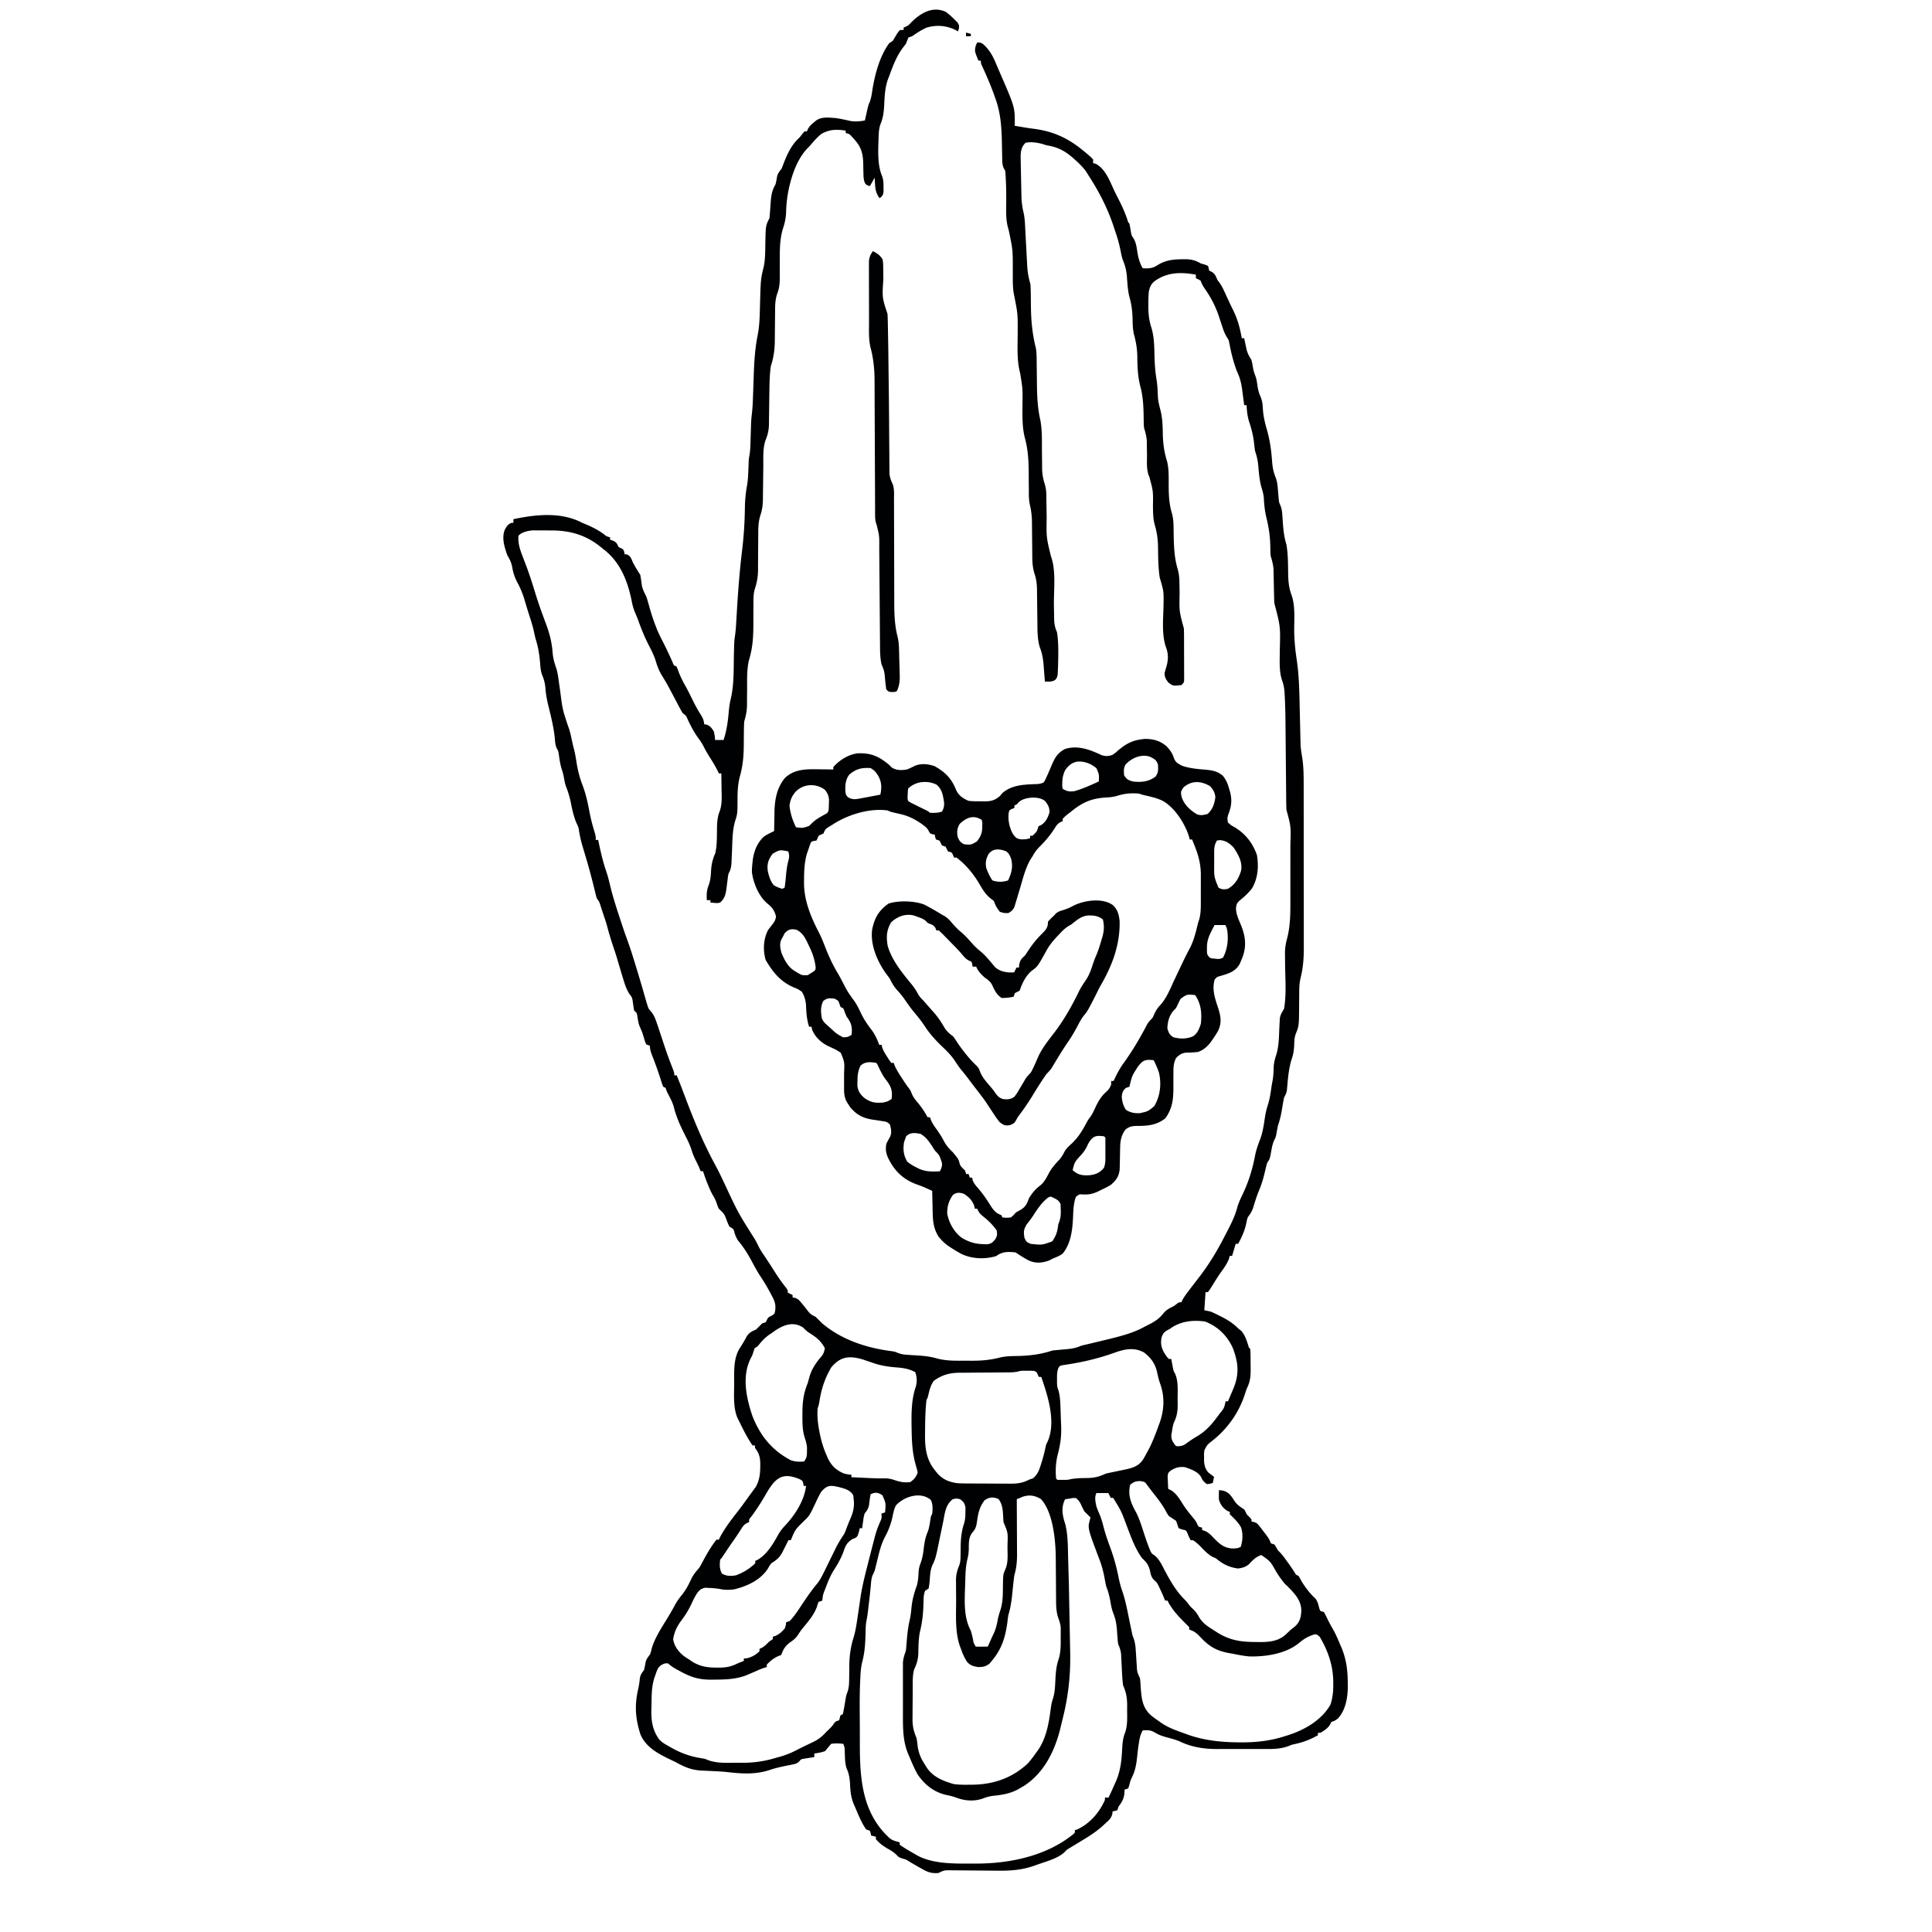
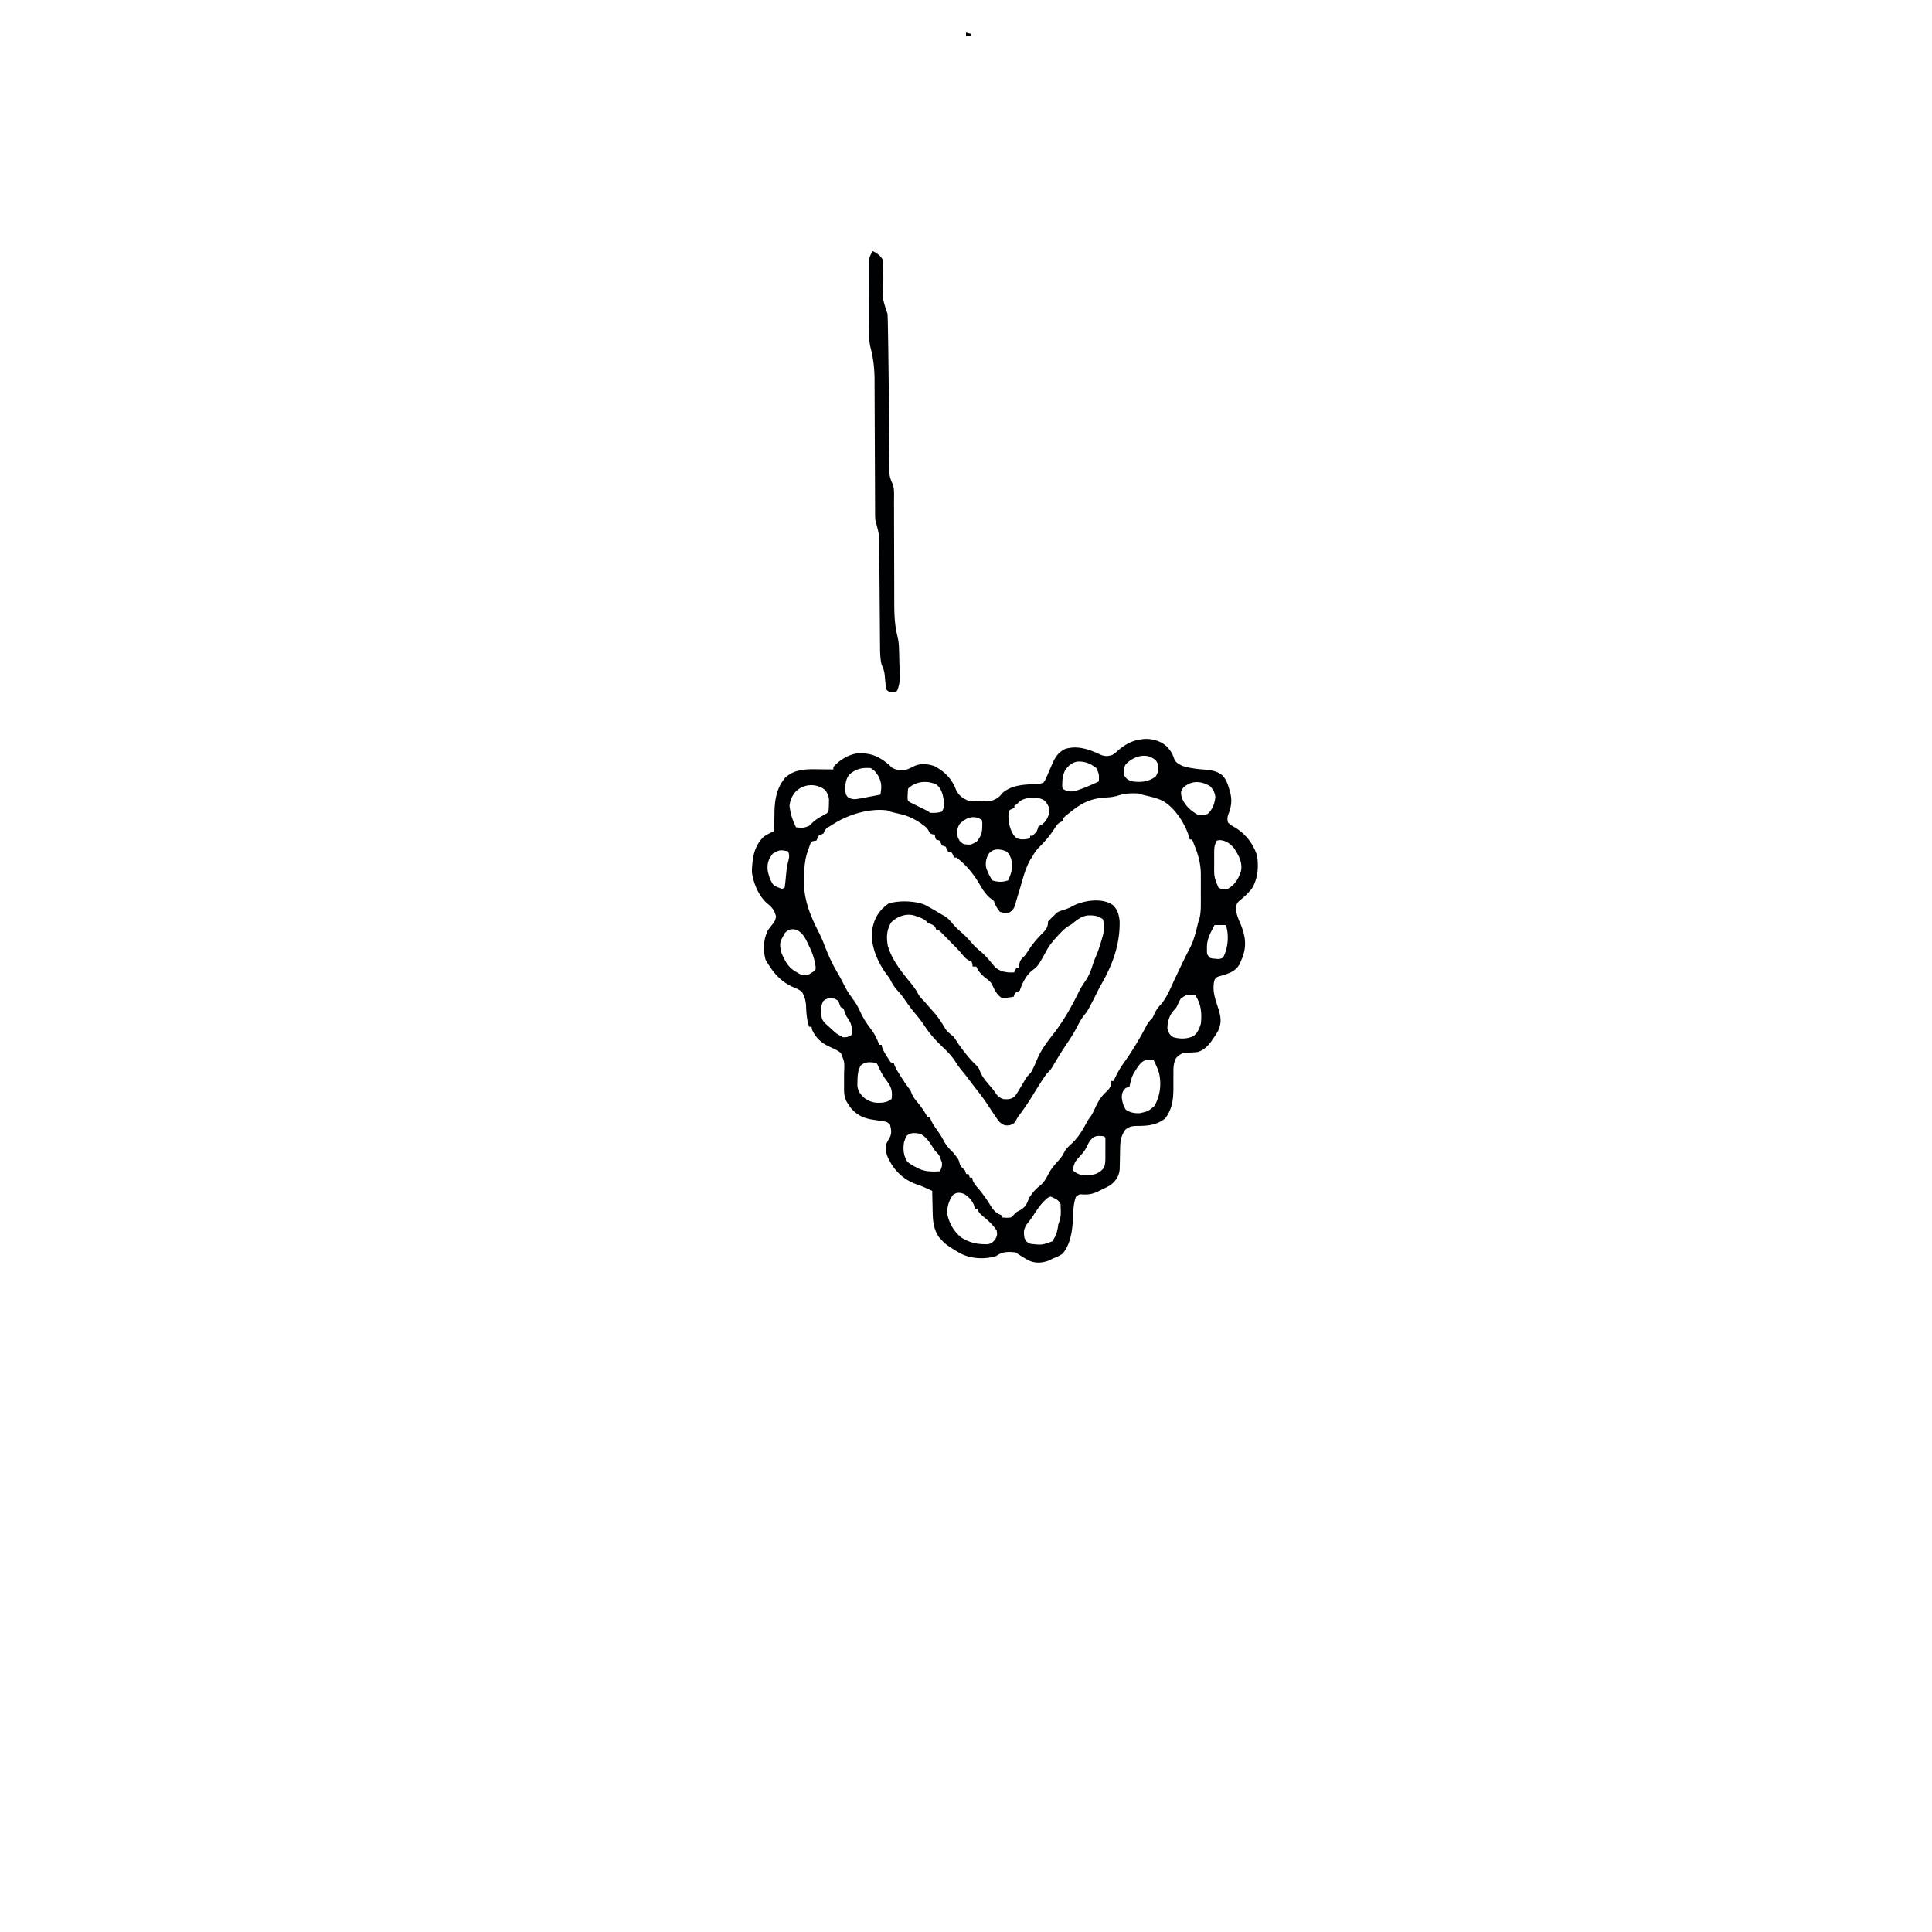
<svg xmlns="http://www.w3.org/2000/svg" data-bbox="416.853 7.965 699.36 1543.286" height="1280" width="1280" viewBox="0 0 1600 1600" data-type="color">
  <g>
-     <path d="M784 10.4c2.29 1.75 4.33 3.57 6.36 5.61l2.62 2.62c1.38 2.38 1.38 2.38 1.12 5.19l-.75 2.19-1.48-.875c-7.58-3.97-15.9-4.72-24.2-2.36-4.45 1.89-8.35 4.5-12.3 7.23l-3 1c-.709 1.65-1.37 3.32-2 5a109.47 109.47 0 0 1-3.19 4.25c-4.98 6.94-7.86 14.8-10.8 22.8l-.834 2.09c-2.78 7.43-2.93 14.9-3.34 22.8-.351 5.55-.965 10-3.14 15.2-1.39 4.03-1.36 8.27-1.5 12.5l-.113 2.91c-.248 8.79-.464 18.9 2.98 27.1 1.19 3.13 1.25 5.77 1.26 9.11l.051 3.41c-.363 2.96-.363 2.96-1.88 4.86l-1.48 1.1c-2.66-3.84-3.43-6.67-3.69-11.3l-.199-3.24-.113-2.45-4 7c-3-1-3-1-4.17-2.75-.937-2.53-1.1-4.51-1.14-7.2l-.076-2.87-.094-5.93c-.232-8.37-1.72-13.8-7.52-20.1l-2.06-2.3c-1.9-2.04-1.9-2.04-4.94-2.82v-2c-7.59-1.13-13.1-1.13-20 2.62-3.23 2.56-5.75 5.32-8.39 8.47-1.61 1.9-1.61 1.9-3.17 3.44-12 12.2-17.6 36.6-17.8 53.1-.183 4.91-1.12 9.01-2.67 13.7-2.83 9.39-2.56 18.8-2.55 28.5l-.041 8.21-.007 5.06c-.037 4.13-.458 7.49-1.89 11.4-1.78 4.87-1.95 9.32-1.95 14.5l-.04 2.78-.081 8.72-.092 8.71-.044 5.39c-.086 7.05-1.07 13.8-3.3 20.5-1.04 7.38-1.1 14.9-1.21 22.3l-.043 2.8-.147 11.6-.122 8.55-.01 2.61c-.099 4.92-.863 8.63-2.75 13.2-2.42 6.73-1.87 14.5-1.93 21.6l-.086 6.06-.104 9.43-.122 9.19-.01 2.81c-.085 4.59-.52 8.5-1.97 12.9-1.81 5.5-1.92 10.6-1.9 16.4l-.033 3.18-.061 9.98-.094 13.2.009 3c-.061 5.76-.927 10.4-2.74 15.9-1.16 4.23-1.08 8.4-1.05 12.8l-.053 5.85-.012 9.05c-.014 11-.401 20.5-3.65 31-1.89 7.94-1.52 16.2-1.54 24.3l-.072 8.04-.027 4.95c-.045 4.86-.907 8.81-2.28 13.5a110.49 110.49 0 0 0-.273 7.78l-.062 4.5-.045 6.95c-.039 9.11-.718 17.3-3.18 26.1-1.74 6.38-2 12.5-2 19-.05 12-.05 12-1.9 17.9-2.3 7.58-2.29 15.4-2.6 23.2l-.306 6.93-.177 4.28c-.171 3.65-.679 6.18-2.45 9.35-.472 2.13-.472 2.13-.711 4.37l-.336 2.49-.633 5.14c-.689 5-1.37 8.49-5.32 12-2.14.488-2.14.488-4.25.312l-3.75-.312v-2h-3c-.245-4.5-.191-7.91 1.44-12.1 1.5-4.02 1.85-7.66 2.06-11.9.294-5.69 1.27-9.74 3.5-14.9 1.57-6.83 1.31-14 1.43-21 .144-4.78.346-8.94 2.1-13.4 2.28-6.06 1.79-12.3 1.66-18.7l-.041-3.78-.146-9.16h-2l-1.25-2.59c-1.76-3.43-3.7-6.65-5.75-9.91-1.99-3.17-3.89-6.27-5.55-9.62-1.37-2.71-2.88-4.95-4.7-7.38-3.41-4.74-5.98-9.67-8.44-14.9-1.46-3.4-1.46-3.4-4.31-5.56-.935-1.51-1.8-3.06-2.62-4.62l-1.6-3-1.77-3.37-4-7.56-1.03-1.95c-1.94-3.66-4-7.18-6.22-10.7-2.66-4.33-4.08-8.65-5.56-13.5-1.39-3.88-3.16-7.42-5.06-11.1-3.48-6.71-6.26-13.5-8.8-20.6-.886-2.42-1.86-4.82-2.91-7.18-1.39-3.37-2.14-6.43-2.79-10-3.42-16.5-9.73-32.1-23.6-42.4l-1.79-1.5c-12.4-10.1-25.8-13.9-41.5-13.8-2.25.003-4.5-.02-6.75-.046l-4.35-.002-3.94-.009c-4.11.412-8.66 1.32-11.7 4.37-.602 7.22 1.77 12.8 4.32 19.5l1.49 3.91.777 2.04c2.61 6.95 4.83 14 7.02 21.1 1.93 6.25 3.98 12.5 6.27 18.6l1.02 2.81 2.41 6.5c2.71 7.51 4.38 14.5 4.98 22.5.378 4.58 1.46 8.45 2.99 12.8 1.22 3.84 1.71 7.75 2.23 11.7l.754 5.27.375 2.67c1.85 14.5 1.85 14.5 6.39 28.2 1.58 3.93 2.38 8.02 3.27 12.2.524 2.41 1.1 4.79 1.72 7.18.837 3.3 1.42 6.61 1.93 9.98 1.03 6.78 2.56 13 5 19.4 2.68 7.04 4.29 14 5.66 21.4 1.18 6.36 2.76 12.4 4.67 18.6.734 2.65.734 2.65.734 5.65h2l.734 3.52c1.7 8 3.55 15.7 6.28 23.5 1.12 3.43 1.97 6.88 2.8 10.4 2.48 10.4 5.85 20.5 9.19 30.6l.797 2.42c1.48 4.47 3.03 8.9 4.64 13.3 2.4 6.69 4.52 13.4 6.56 20.2l2 6.44 4.06 13.8 1.94 6.75.777 2.71.723 2.36.594 1.97c.89 2.15.89 2.15 2.85 4.32 2.25 2.9 3.26 5.36 4.43 8.83l1.28 3.74 1.35 4.07 2.19 6.6 1.5 4.55c2 6.03 4.19 12 6.49 17.9 1.83 4.75 1.83 4.75 1.83 6.95h2l1.81 4.5 1.02 2.53 3.37 8.84c7.5 20 15.5 39.6 25.7 58.3 3.12 5.79 5.92 11.7 8.71 17.7 10.1 21.6 10.1 21.6 22.8 41.8 1.83 2.69 3.2 5.44 4.59 8.38 1.47 2.88 3.27 5.48 5.1 8.14l4.52 6.89 1.43 2.23 2.81 4.4a150.1 150.1 0 0 0 9.02 12.6c1.12 1.65 1.12 1.65 1.12 3.65l4 2v2l1.78.266c2.82.932 3.84 2.21 5.72 4.48l1.83 2.18 3.86 4.95c1.9 2.22 3.23 2.87 5.81 4.12 1.69 1.64 3.35 3.31 5 5 16.2 14 37.3 20.9 58.2 23.5 2.77.492 2.77.492 5.11 1.49 2.78 1.05 5.02 1.35 7.98 1.53l3.07.213 6.27.383c5.21.365 9.97.964 15 2.42 7.28 1.95 14.4 1.91 21.9 1.85l7.07.019c8.16.01 15.4-.627 23.4-2.72 4.79-1.1 9.52-1.13 14.4-1.19 9.94-.266 19.1-1.34 28.6-4.5 1.42-.188 2.85-.339 4.27-.465l2.5-.236 5.18-.461c4.4-.421 7.98-1.01 12-2.84 2.01-.516 4.03-.993 6.06-1.44l18.9-4.56 2.12-.539c9.15-2.35 17.6-4.76 25.9-9.46l2.83-1.4c5.39-2.72 9.11-5.2 12.8-10 2.36-2.7 5.24-3.96 8.4-5.6l2.31-1.75c1.69-1.25 1.69-1.25 3.69-1.25l.75-1.66c1.51-2.82 3.32-5.23 5.25-7.78l1.19-1.58 6.38-8.28c8.32-10.6 15.2-21.7 21.4-33.7l2.12-4.08c3.71-7.1 7.24-13.9 9.28-21.7 1.12-3.92 2.91-7.54 4.64-11.2 4.95-10.5 8.07-20.9 10.2-32.4.923-4.25 2.31-8.16 3.88-12.2 2.08-5.49 3.01-11 3.85-16.8.586-4.01 1.31-7.77 2.56-11.6 1.6-4.94 2.36-9.89 3.07-15 .263-1.83.573-3.65.961-5.45.775-4.18.809-8.42.992-12.7.389-3.15.954-5.47 1.95-8.43 2.42-7.64 2.33-15.6 2.7-23.5l.203-3.64.148-3.28c.53-3.32 1.76-5.13 3.48-7.98 2.08-11.6 1.06-24.2.904-35.9l-.064-7.47-.041-2.26c-.02-4.3.5-8.02 1.63-12.2 2.81-10.5 2.87-20.7 2.84-31.5l.006-5.32-.011-11.1.007-14.2v-11l.005-5.21c.506-14.8.506-14.8-3.27-28.8a194.61 194.61 0 0 1-.189-7.76l-.025-2.43-.046-5.24-.077-8.34-.163-17.8-.192-20.5-.068-8.14c-.073-8.11-.231-16.2-.662-24.3l-.102-2.1c-.219-3.66-.728-6.85-2.01-10.3-2.72-7.82-1.93-16.5-1.97-24.7.561-20.2.561-20.2-4.5-39.4-.132-2.31-.203-4.63-.246-6.95l-.1-4.26-.131-6.7-.144-6.48-.076-3.91c-.311-3.8-1.21-7.06-2.3-10.7-.255-2.34-.255-2.34-.273-4.43l-.055-2.39-.047-2.5c-.252-7.74-1.32-14.9-3.18-22.4-1.34-5.48-1.88-10.8-2.17-16.4-.269-2.87-.861-5.3-1.71-8.04-1.81-5.96-2.32-12-2.83-18.2-.399-4.56-1.23-8.38-2.73-12.7a182.33 182.33 0 0 1-.875-7.06c-.724-6.26-2.24-11.9-4.24-17.9-1.26-4.31-1.68-8.56-1.89-13h-2l-.228-1.82-1.08-8.25-.357-2.86c-.756-5.56-1.9-10-4.33-15.1-2.83-7.5-4.75-15-6.19-22.9-.645-3.12-.645-3.12-2.24-5.5-1.55-2.6-2.5-4.97-3.43-7.83l-.996-2.97-2-6.1c-2.77-8.26-6.41-15.4-11.4-22.6-1.72-2.47-2.79-4.24-3.75-7.12-2-1.21-2-1.21-4-2v-3c-12-2.25-23.2-2.16-33.4 4.81-3.58 2.58-4.57 4.9-5.56 9.19-.326 3.48-.38 6.94-.375 10.4l-.002 2.99c.084 5.6.609 10.4 2.31 15.8 2.54 8.02 2.57 15.9 2.77 24.3.17 6.93.67 13.5 1.83 20.3.695 4.71.855 9.44 1.02 14.2.381 3.41 1.04 6.33 1.94 9.62 1.67 6.4 1.98 12.5 2.06 19.1.139 8.57.996 15.6 3.54 23.8 1.76 7.04 1.29 14.6 1.36 21.8.083 7.65.574 14.6 2.86 21.9 1.32 5.28 1.18 10.7 1.25 16.1.157 10.2.493 20.3 3.48 30 1 3.75 1.24 6.99 1.3 10.9l.044 2.04.112 6.41c-.336 15-.336 15 3.5 29.2.099 1.44.138 2.88.145 4.33l.019 2.71.003 2.93.01 3 .007 6.29.039 9.66.006 6.11.022 2.93-.009 2.71.004 2.39c-.247 1.94-.247 1.94-2.25 3.94-6.93.795-6.93.795-10.9-2.19-2.14-2.92-2.98-4.23-3.06-7.81l2-7c1.28-5.87.948-9.82-1.2-15.4-3.19-10.4-1.87-22.6-1.67-33.3.221-12 .221-12-3.13-23.3-1.36-8.66-1.29-17.5-1.43-26.3-.181-6.4-1.04-11.9-2.88-18-1.22-4.9-1.22-9.84-1.31-14.9.217-12.3.217-12.3-2.9-24-2.74-5.77-1.98-12.6-2.04-18.9l-.129-8-.037-3.56c-.292-3.7-1.23-6.88-2.27-10.4-.255-2.8-.255-2.8-.273-5.52l-.055-3.07-.047-3.22c-.195-7.64-.661-14.8-2.62-22.2-2.2-8.3-2.52-16.4-2.58-25-.095-6.42-1.04-12-2.73-18.2-1.02-4.29-1.12-8.48-1.18-12.9-.206-6.59-.87-12.4-2.75-18.7-1.22-5.28-1.56-10.7-1.93-16.1-.387-4.84-1.25-8.84-3.1-13.3-1.11-2.86-1.65-5.8-2.23-8.81-1.15-5.56-2.58-10.7-4.5-16.1l-1.24-3.77c-5.05-15.2-12.1-28.8-20.8-42.2l-1.85-2.99c-2.47-3.46-5.2-6.22-8.34-9.07l-1.75-1.59c-6.41-5.72-12.4-9.4-21-10.9-2.11-.402-2.11-.402-5.55-1.53-4.45-1.09-9.03-1.81-13.6-.875-3.26 3.21-3.93 6.55-4.06 11l.11 7.53.057 2.81.134 5.87.178 8.91.131 5.72.044 2.66c.134 4.91.766 9.33 1.93 14.1.92 4.52 1.04 9.11 1.26 13.7l.179 3.21.717 13.5.542 9.88.149 3.05c.3 5.33 1.12 9.89 2.63 15 .19 2.63.3 5.15.309 7.78l.076 4.5.072 6.95c.115 11.7 1.26 22.7 4.13 34.1.658 4.22.595 8.44.629 12.7l.086 6.04.104 9.43c.1 10.9.45 21 2.92 31.7 1.47 8.34 1.19 16.9 1.24 25.4l.092 8.47.044 5.22c.064 4.94.741 9.07 2.3 13.8.793 2.77 1.13 5.25 1.17 8.14l.041 2.44.032 2.62.1 5.55.131 8.7c-.262 16.3-.262 16.3 3.55 32 4.38 11.7 2.27 28.1 2.45 40.5l.144 8.16.026 2.51c.092 4.31.51 7.5 2.35 11.5 1.29 7.97 1.18 15.9 1 24l-.086 3.97-.164 3.78-.141 3.42c-.609 2.83-.609 2.83-2.28 4.72-2.92 1.39-5.14 1.33-8.33 1.11l-.136-1.88-.677-8.56-.213-2.95c-.452-5.4-1.21-10.1-3.26-15.2-2.03-6.96-1.86-14.4-1.92-21.6l-.086-5.79-.104-9-.122-8.77-.01-2.67c-.087-4.49-.56-8.31-1.97-12.6-1.74-5.31-1.94-10.2-1.94-15.8l-.04-2.99-.081-9.35-.092-9.36-.044-5.8a62.11 62.11 0 0 0-1.85-14.6c-.791-3.88-.73-7.74-.726-11.7l-.062-5.42-.045-8.38c-.036-10.2-.502-19.5-3.18-29.3-2.3-8.92-2.01-18-2-27.2.228-13.4.228-13.4-1.93-26.5-2.94-11-1.98-22.8-2.02-34 .076-15 .076-15-2.8-29.7-1.6-6.98-1.19-14.4-1.25-21.5.012-17.1.012-17.1-3.5-33.7-2.34-7.02-2.04-14.6-1.94-21.9.042-6.68.001-13.3-.375-20l-.211-3.79c-.198-3.03-.198-3.03-1.42-4.93-1.35-3.01-1.29-5.56-1.34-8.86l-.09-3.99-.066-4.17c-.214-13.7-.572-27.4-5.31-40.4l-.796-2.28c-3.11-8.79-6.77-17.3-10.7-25.8-.699-1.74-.699-1.74-.699-3.74h-2c-3.26-7.88-3.26-7.88-2.19-12.6l1.19-2.44c3.69 0 4.21.694 6.81 3.19 4.52 4.72 6.92 9.82 9.37 15.8l2.83 6.6c12.3 28.3 12.3 28.3 12 43.4l1.99.332 6.2 1.05c2.7.437 5.38.827 8.09 1.17 15.5 2.09 27.5 7.48 39.7 17.4l2.68 2.18c4.62 3.92 4.62 3.92 6.32 5.82v3l2.12.5c8.36 4.36 12 15.3 15.9 23.4l2.97 5.9c3.23 6.28 5.98 12.4 8.04 19.2l1 1c.498 2.44.899 4.9 1.3 7.36.569 2.7.569 2.7 2.17 4.97 1.94 3.4 2.45 6.79 3.02 10.6.792 5.24 1.85 9.37 4.5 14.1 5.61.285 8.27.156 13-3 6.4-3.75 12.5-4.39 19.8-4.44l2.47-.03c5.04.072 8.34.882 12.8 3.47l3.31.938 2.69 1.06c.625 2 .625 2 1 4l1.88.875c3.09 1.64 3.69 4 5.12 7.12l1.35 1.7c2.3 3.2 3.82 6.66 5.46 10.2l2.12 4.61 1.05 2.29c.89 1.91 1.82 3.79 2.76 5.67 3.81 7.74 5.8 15 7.25 23.5h2l.551 2.67.762 3.52.738 3.48c.926 3.25 2.2 5.47 3.95 8.33.66 2.5.66 2.5 1.06 5 .437 2.67.912 4.94 1.94 7.45 1.11 2.83 1.53 5.42 1.94 8.43.552 3.61 1.1 6.22 2.62 9.56 1.42 3.53 1.68 5.81 1.88 9.56.354 6.4 1.76 12.2 3.53 18.3 2.42 8.67 3.54 17 4.16 26 .408 5.02 1.25 9.1 3.18 13.7 1.27 3.62 1.46 7.37 1.76 11.2l.41 4.67.164 2.05c.303 2.2.303 2.2 1.36 4.52 1.06 2.73 1.37 4.93 1.56 7.84l.227 3 .211 3.1c.446 6.51 1.09 12.4 3 18.6 1.38 8.27 1.3 16.6 1.43 25 .164 6.12.696 11.2 2.86 16.9 3.21 9.34 2.01 20.4 2.14 30.2.158 7.76.86 15.2 2.04 22.9 2.09 13.9 2.24 27.9 2.54 41.9l.406 16.8.123 5.75.091 3.6.067 3.1c.258 3.32.736 6.44 1.3 9.71 1.24 7.83 1.28 15.6 1.27 23.5l.015 4.81.011 13 .009 10.9.005 25.7.028 26.4.02 22.7.015 13.5-.002 12.7.009 4.64c.044 8.76-.6 16.8-2.7 25.3-.922 3.99-1.1 7.8-1.09 11.9l-.033 2.3-.072 9.49c-.107 15.8-.107 15.8-2.8 22.5-1.11 2.96-1.14 5.89-1.25 9.02-.174 4.71-.856 8.38-2.44 12.8-1.9 6.75-2.63 13.3-3.21 20.3l-.227 2.45-.184 2.19c-.423 2.31-1.31 3.99-2.38 6.07a195.78 195.78 0 0 0-1.5 8.38c-.802 5.08-1.8 9.75-3.5 14.6-.542 2.54-.992 5.08-1.44 7.63-.562 2.37-.562 2.37-1.53 4.23-1.94 4.03-2.41 8.56-3.25 12.9-.781 3.21-.781 3.21-2.78 6.21-.681 2.52-1.3 5.02-1.88 7.56-1.3 5.48-2.81 10.6-5.05 15.8-1.89 4.67-3.32 9.51-4.82 14.3-1.14 3.03-2.34 4.78-4.25 7.32-.822 2.69-.822 2.69-1.38 5.62-1.38 5.99-3.64 11-6.62 16.4h-2l-3 10h-2l-.562 2.38c-1.62 4.09-3.78 7.14-6.36 10.7-2.86 4.05-5.47 8.25-8.06 12.5-.955 1.52-1.98 3-3.02 4.47h-2l-1 15 5 1c2.71 1.06 5.28 2.38 7.88 3.69l2.17 1.09c4.97 2.57 8.98 5.24 13 9.22l2.69 2.19c2.93 3.56 4.1 7.14 5.52 11.5.583 2.26.583 2.26 1.8 3.33.283 4.2.232 8.42.25 12.6l.063 3.57c.029 6.53-.316 11-3.31 16.8l-1.43 4.41c-5.09 15.6-14.4 28.7-27.2 38.8-4.09 3.23-4.09 3.23-6.39 7.75-.316 2.88-.316 2.88-.25 5.94l-.016 3.09c.344 3.85 1.07 6.72 3.77 9.55l1.62 1.23 2.88 2.19-1 5c-2.25.75-2.25.75-5 1-2.31-1.78-3.69-3.21-4.77-5.94-2.7-4.52-8.47-6.35-13.2-8.06-4.69-.539-7.71.22-11.7 2.65-2.56 2.21-2.56 2.21-2.75 5.59l.176 3.52.137 3.55.176 2.7 1.85.84c5.24 2.83 8.3 8.86 11.5 13.7 2.45 3.56 5.19 6.86 7.95 10.2 1.73 2.26 1.73 2.26 2.78 4.49.885 2.13.885 2.13 3.95 2.77v2l2.23.727c3.16 1.45 4.8 3.1 7.15 5.65 5.03 5.15 8.91 8.79 16.4 8.94 2.51-.082 3.93-.184 6.19-1.31 1.69-5.06 2.01-10.9.316-16.1-2.35-4.36-5.82-7.52-9.32-10.9v-2l-1.75-.688c-3.81-2.22-5.87-5.17-7.25-9.31-.128-2.67-.044-5.32 0-8 3.8.265 5.66.716 8.62 3.19 2.38 2.81 2.38 2.81 4.31 5.88 2.31 3.3 4.72 4.76 8.06 6.94 1.12 2 1.12 2 2 4l2.12 2.12c1.88 1.88 1.88 1.88 1.88 3.88l1.83.309c2.56.814 3.31 1.64 4.93 3.75l1.45 1.86 1.47 1.96 1.51 1.93c2.13 2.77 3.68 4.84 4.8 8.19l3 1a120.17 120.17 0 0 1 3 5l1.35 1.33c2.13 2.15 3.82 4.52 5.59 6.98l2.13 2.95c1.48 2.1 2.92 4.21 4.31 6.36 1.41 2.47 1.41 2.47 3.62 3.38l2.66 4.82c3.01 4.89 6.75 9.81 11 13.7 2.21 2.44 2.66 5.41 3.5 8.53l.844 1.96 3 1c.982 1.83 1.95 3.67 2.83 5.55 1.74 3.64 3.74 7.12 5.71 10.6 1.67 3.21 3.07 6.47 4.46 9.81l1.61 3.64c3.86 9.51 5 18.4 5.08 28.7l.057 3.5c-.121 9.11-1.84 19.6-8.37 26.4-2.38 1.75-2.38 1.75-5.38 2.75l-.75 1.75c-1.89 3.39-4.92 5.33-8.25 7.25h-2v2c-6.14 3.44-12 5.74-18.8 7.23-2.96.646-2.96.646-4.92 1.49-7.13 2.84-14.1 2.72-21.7 2.68l-4.17.009a1369.15 1369.15 0 0 1-8.71-.016c-3.69-.017-7.37-.007-11.1.011a1319.81 1319.81 0 0 1-8.61 0 982.49 982.49 0 0 0-6.02.015c-10.8-.082-20.8-1.62-30.6-6.38-3.12-1.32-6.3-2.16-9.57-3.04-3.94-1.07-7.37-2.05-10.8-4.25-3.61-2.07-5.97-2.08-10.1-1.75-1.72 3.07-2.46 5.78-3 9.25l-.508 3.19c-.35 2.53-.659 5.05-.922 7.59-.715 6.79-1.43 12.9-4.63 19.1-.969 1.96-1.5 3.78-2 5.9l-.938 3-3 1-.25 3.62c-.517 4.29-2.16 6.9-4.75 10.4l-1 3c-2.06.687-2.06.687-4 1l-.188 2.19c-1.1 3.79-2.87 5.18-5.81 7.81l-1.72 1.62c-5.81 5.34-12.3 9.34-19 13.4l-3.55 2.15-4.99 3.01c-2.67 1.6-2.67 1.6-4.27 3.36-5.65 5.52-15.8 8.04-23.2 10.7l-2.05.745c-10 3.5-19.4 4.27-30 4.13l-5.89-.034-10.2-.091-12.3-.102-7.63-.073-3.48-.02-3.06-.032c-2.75.236-4.26.919-6.65 2.23-6.02.668-9.59-.888-14.6-3.81l-1.95-1.08c-2.77-1.55-5.5-3.15-8.2-4.81-2.28-1.44-2.28-1.44-5.29-2.23-2.94-1.06-2.94-1.06-4.81-2.95-2.22-2.21-4.33-3.54-7.06-5.05-4-2.33-7.1-4.51-10.1-8.06v-2l-4-1-.312-1.94-.688-2.06-3-1c-3.87-5.43-6.39-11.9-9-18l-.879-1.95c-2.63-5.87-3.22-11-3.5-17.4-.26-4.93-.879-8.96-2.93-13.4-1.39-4.47-1.29-9.3-1.48-13.9-.071-3.3-.071-3.3-1.21-6.29-3.4-.357-6.61-.525-10 0-1.73 1.94-3.4 3.95-5 6-2.95 1.08-5.89 1.61-9 2v3l-2.3.332-3.01.48-2.99.457c-2.71.483-2.71.483-4.12 2.21-1.88 1.81-3.07 2.12-5.6 2.62l-2.35.49-2.44.475c-5.2 1.05-10.2 2.18-15.2 3.94-12 3.6-22.5 2.69-34.8 1.31-3.43-.332-6.85-.527-10.3-.692l-3.6-.191-6.86-.292c-8.35-.48-14.3-3.07-21.5-7.14l-3.88-1.84c-9.98-4.74-20.8-10.4-25.1-21.2-4.2-13.3-4.9-24.1-1.72-37.7a59.96 59.96 0 0 0 1.22-7.91c.539-3.64 1.36-4.54 3.5-7.38.574-2.25.998-4.49 1.38-6.78.732-2.6 2-4.08 3.62-6.22.777-2.2.777-2.2 1.31-4.56 2.69-9.46 8.37-17.7 13.4-26 2.05-3.39 4.02-6.79 5.88-10.3 1.68-3.09 3.59-5.72 5.81-8.44 3.51-4.34 5.77-8.96 8.16-14 1.71-3.32 3.98-5.87 6.4-8.71a171.88 171.88 0 0 0 2.81-5.12c3.29-6.21 6.88-12.3 11.2-17.9h2l.77-1.64c3.94-7.54 9.17-14.4 14.4-21.1 2.69-3.43 5.24-6.96 7.79-10.5l3.98-5.45 1.88-2.57 1.68-2.27c3.2-5.5 3.83-11.2 3.82-17.5l.004-2.13c-.112-5.48-1.1-8.57-4.38-12.9v-2h-2c-4.27-6.05-7.6-12.9-10.9-19.6l-1.74-3.5c-3.6-8.87-2.57-19.6-2.57-29l-.037-3.64c-.015-8.92.011-17.8 5.1-25.5 1.87-2.87 3.59-5.68 5.12-8.75 2.34-3.58 4.16-4.34 8-6.06l5-5 3-1 .875-1.88c1.13-2.13 1.13-2.13 3.69-3.38 2.82-1.63 2.82-1.63 3.31-5.37.461-4.84-1.06-8.03-3.37-12.2l-1.12-2.12c-2.59-4.83-5.44-9.45-8.47-14-2.49-3.96-4.69-8.06-6.91-12.2-3.13-5.76-6.37-10.9-10.6-16-1.51-2.05-2.31-3.93-3.14-6.33-.925-3.78-.925-3.78-4.25-5.56-1.06-1.99-1.06-1.99-2-4.31-2.32-6.32-2.32-6.32-7-10.7-.746-1.67-.746-1.67-1.44-3.75-.812-2.43-1.67-4.44-3-6.64-1.66-2.77-2.9-5.55-4.12-8.54l-1.25-3.03c-1.16-2.98-2.2-5.99-3.18-9.04h-2l-.75-2c-.975-2.34-2.02-4.51-3.19-6.75-1.46-2.87-2.59-5.68-3.56-8.75-1.14-3.57-2.55-6.76-4.26-10.1-4.33-8.45-8.27-16.6-10.5-25.8-1.09-3.74-2.83-7.05-4.66-10.5-1.09-2.09-1.09-2.09-2.09-5.09l-2-1c-.827-2.16-1.56-4.36-2.25-6.56-2.07-6.51-4.37-12.9-6.87-19.2-1.11-2.89-1.88-5.06-1.88-8.19l-3-1c-1.1-2.58-1.1-2.58-2.06-5.81-1.25-4.23-1.25-4.23-3-8.25-1.5-3.08-1.82-6.34-2.38-9.69-.405-2.43-.405-2.43-2.56-4.24-.552-2.68-.89-5.36-1.24-8.08-.608-3.03-.608-3.03-2.6-5.6-2.92-4.49-4.24-9.16-5.78-14.3l-.906-2.92-3.53-11.9c-1.02-3.54-2.19-7.02-3.38-10.5-1.82-5.38-3.44-10.8-4.88-16.3-.858-3.14-1.87-6.21-2.93-9.28l-1.54-4.66-.777-2.42-.691-2.18c-.769-2.22-.769-2.22-2.75-4.95a92.443 92.443 0 0 1-1.38-5.25c-2.24-9.33-4.68-18.6-7.4-27.8l-.952-3.22-1.9-6.34c-1.53-5.15-2.66-10.1-3.37-15.4-.795-2.24-.795-2.24-1.81-4.31-2.35-5.54-3.53-11.2-4.7-17.1-.913-4.47-2.15-8.57-3.82-12.8-.846-2.27-1.32-4.53-1.73-6.92-.498-2.72-1.03-5.13-1.94-7.75-1.3-4.05-1.84-8.12-2.44-12.3-.415-2.74-.415-2.74-1.58-4.76-1.38-2.86-1.45-5.51-1.73-8.67-.919-8.84-2.99-17.4-5.13-26-1.24-5.09-2.25-9.96-2.62-15.2-.293-4.19-1.2-7.41-2.81-11.3-1.25-3.49-1.41-7.09-1.7-10.8-.58-6.16-1.48-11.9-3.29-17.8-.658-2.17-1.14-4.31-1.59-6.54-1.22-5.69-3.06-11.2-4.84-16.7-1.16-3.63-2.22-7.29-3.29-10.9-1.5-4.92-3.42-9.38-5.85-13.9-2.08-4.01-3.35-7.76-4.09-12.2-.751-4-1.94-6.53-4.06-10-2.32-6.63-4.84-14.1-2.24-21 1.44-2.81 2.52-4.69 5.49-5.93l1.75-.062v-3c18.6-4 39.6-6.16 57 3l3.31 1.38c5.17 2.18 10.3 4.8 14.8 8.22 1.97 1.59 1.97 1.59 4.92 2.41v2l2.38.75c3.06 1.46 3.24 2.3 4.62 5.25l2.06 1c1.94 1 1.94 1 2.69 3.12l.25 1.88 1.81.125c3.34 1.34 3.76 3.65 5.19 6.88 1.86 3.43 3.84 6.75 6 10 .576 2.95.95 5.91 1.34 8.89.73 3.43 2.08 5.98 3.66 9.11.947 2.76 1.72 5.56 2.5 8.38 1.58 5.66 3.35 11.2 5.5 16.6l.949 2.52c1.46 3.45 3.16 6.76 4.86 10.1 2.91 5.74 5.66 11.5 8.18 17.4.853 2.11.853 2.11 3.01 2.94.895 1.97.895 1.97 1.81 4.5 1.61 4.18 3.47 7.95 5.7 11.8 1.95 3.52 3.71 7.13 5.48 10.7 2.14 4.34 4.28 8.57 6.94 12.6 1.85 2.96 2.74 4.88 3.06 8.31l1.75.188c3.29 1.19 4.4 2.87 6.25 5.81.75 3.81.75 3.81 1 7h7c2.56-7.59 3.59-15.1 4.27-23 .339-3.83.799-7.47 1.73-11.2 2.89-12.3 2.27-25.6 2.61-38.2l.113-3.84.092-3.43c.189-3.33.189-3.33.669-6.66.622-4.38.888-8.73 1.13-13.2l.338-5.66.178-2.99c.984-16.4 2.27-32.7 4.26-49.1 1.41-11.7 2.13-23.2 2.28-34.9.103-6.52.679-12.7 1.86-19.1.701-4.22.885-8.42 1.03-12.7l.191-4.8.072-2.09c.174-2.23.174-2.23.671-5.12.504-3.13.691-6.12.783-9.29l.113-3.51.105-3.63.219-7.11.092-3.17a119.41 119.41 0 0 1 .68-7.66c.592-5.1.778-10.2.939-15.3l.223-6.11.322-9.46c.376-11.7 1.03-22.9 3.35-34.4 1.54-7.94 1.65-16 1.85-24.1.587-21.9.587-21.9 3.14-32.4 1.35-6.56 1.19-13.4 1.31-20.1.313-13.8.313-13.8 3.38-19.9.185-1.59.321-3.2.43-4.8l.223-2.91.422-6.05c.432-5.48 1.13-9.41 3.93-14.2.59-2.28.984-4.53 1.38-6.85.743-2.55 2.01-4.05 3.62-6.15.655-1.5 1.26-3.02 1.81-4.56 3.13-8.07 6.66-15.6 13.2-21.4l2.19-2.81 1.81-2.19h2l.781-1.8c1.32-2.38 2.63-3.67 4.72-5.39l1.84-1.54c4.79-3.67 10.9-2.63 16.7-2.27 4.1.63 8.13 1.52 12.2 2.44 4.32.631 7.54.276 11.8-.441l.586-2.67.789-3.52.773-3.48c.852-3.33.852-3.33 1.88-5.78 1.28-3.34 1.71-6.73 2.23-10.2 2.15-13.1 5.97-27.3 13.8-38.3l3-2a120.17 120.17 0 0 0 3-5c1.5-2.31 1.5-2.31 3-4h3v-2l1.69-.688c2.46-1.26 2.46-1.26 4.56-3.56 7.78-7.78 18.3-14.2 29.4-8.36zm185 1090-2.75 1.5c-2.55 1.7-3.1 2.71-4.25 5.5-1.09 5.5-.157 9.37 2.88 14.1 1.52 2.24 1.52 2.24 3.12 3.94h2l.367 2.05.508 2.7.492 2.67c.51 2.53.51 2.53 1.64 4.47 3.05 6.48 2.21 14.6 2.24 21.6l.063 3.34c.03 6.31-.496 10.5-3.31 16.2-.876 3.32-.876 3.32-1.38 6.62l-.586 3.29c-.046 3.64.822 5.2 2.96 8.09 1.04 1.25 1.04 1.25 3.3 1.22 3.1-.256 4.33-.973 6.82-2.79 2.49-1.78 4.94-3.47 7.59-5.01 7.47-4.33 12.2-9.49 17.3-16.4l2.11-2.82c3.72-4.63 3.72-4.63 4.89-10.2h2l3.44-8.19.986-2.33c5.01-12 4.15-21.3-.424-33.5-4.68-10.3-12.4-17.9-23-22-10-1.51-20.9-.242-29 6zm-329 3-1.96 1.27c-3.95 2.59-6.84 5.58-9.77 9.28-1.26 1.45-1.26 1.45-3.26 2.45l-2 6-1.5 2.94c-7.26 14.8-3.39 32.6 1.67 47.5 6.52 16.4 16.2 28.3 31.8 36.5 3.96 1.32 6.82 1.27 11 1 2.24-3.37 2.3-4.61 2.31-8.56l.051-2.94c-.316-3.04-.886-5.21-1.86-8.07-1.97-6.23-2-12.3-1.95-18.7l.016-3.63c.146-8.48 1.16-15.2 4.42-23.1l1.44-5.31c1.7-5.67 4.55-10.2 8.25-14.8 3.27-3.83 3.27-3.83 4.5-8.53-3.08-6.16-7.28-9.36-13-12.9-1.97-1.32-3.37-2.63-4.99-4.33-8.77-5.85-17.5-1.73-25.2 3.88zm282 17.2c-12.1 4.29-24.5 7.28-37.2 9.25l-2.72.448-2.45.362c-2.16.588-2.16.588-3.26 2.63-1 2.87-1 5.39-.989 8.43l-.016 3.3c.148 3.41.148 3.41 1.24 6.65 1.3 4.75 1.49 9.26 1.65 14.2l.106 2.95.185 5.89.283 7.13c.23 7.94-.74 14.7-2.77 22.4-1.74 6.77-2.08 13.3-1.43 20.2.988 1.21.988 1.21 2.89 1.13l2.36-.008 2.33.008c2.4-.067 2.4-.067 4.63-.617 4.83-.893 9.76-.838 14.7-.945 5.38-.205 9.18-1.26 14.1-3.57 2.19-.539 4.4-1.02 6.62-1.44l7.38-1.56 3.55-.727c5.97-1.47 9.77-2.82 13.4-7.9 1.05-1.77 2.05-3.56 3-5.38l1.35-2.42c3.51-6.6 6.12-13.6 8.65-20.6l.945-2.52c3.73-10.9 4.07-21.5.156-32.3-1.1-3.13-1.8-6.2-2.48-9.45-1.75-7.14-4.99-11.6-10.8-16.1-8.55-4.65-16.8-2.63-25.5.625zm-234 12.5c-5 8.83-7.68 16.9-9.3 26.9-.578 3.41-.578 3.41-1.58 6.41-.476 6.68.236 13.1 1.56 19.6l.526 2.6c1.27 5.81 2.99 11.3 5.35 16.7l.836 1.95c3 6.47 7.15 10.4 13.7 13.1 3.24.708 3.24.708 6 1v2l10.4.5 2.95.145c4.52.211 9 .372 13.5.293 3.34-.021 6 .393 9.16 1.56 4.64 1.5 8.07 2.16 12.9 1.5 3.22-2.53 4.7-4.11 6-8-.561-2.39-1.19-4.71-1.88-7.06-2.42-8.96-2.96-17.7-3.12-26.9l-.086-3.72c-.127-11.2-.202-22.4 3.45-33.1 1.26-4.26 1.02-7.99-.363-12.2-5.37-2.93-10.3-3.56-16.3-4-6.9-.614-13.2-1.58-19.7-4l-4.81-1.62-2.08-.727c-11.8-3.65-19.5-2.71-27.2 7.04zm155 2.81c-2.77.521-5.32.632-8.14.642l-3.25.021-3.48.013-7.35.072-11.5.078-11.2.1-3.46-.006c-8.34.127-14.4 1.77-21.2 6.64-2.66 3.67-3.53 7.13-4.55 11.5-.578 2.43-.578 2.43-1.58 4.43-1.05 8.88-1.12 17.9-1.19 26.8l-.039 2.89c-.014 10.6 1.31 20 8.1 28.4l2.05 2.57c4.85 5.4 9.96 7.39 17.1 8.3 3.9.167 7.81.188 11.7.203l3.42.017 7.15.02 10.9.072 6.96.016 3.28.037c6.03-.018 10.2-.566 15.6-3.37l3-1c3.87-3.09 5.22-6.58 6.62-11.2l.646-2.02c1.14-3.63 2.13-7.26 2.92-11 .812-3.81.812-3.81 1.82-5.72 7.63-16.2.504-38.3-5.01-54.1h-2l-.875-1.94c-.953-2.21-.953-2.21-3.12-3.06a92.42 92.42 0 0 0-5.31-.125l-2.86-.008c-2.76.053-2.76.053-5.16.632zm-209 102c-3.53 6.09-7.31 12-11.5 17.7-2.25 2.61-2.25 2.61-2.06 4.94l-1.82.75c-2.55 1.46-3.45 2.77-4.99 5.25-2.16 3.39-4.36 6.72-6.69 10-2.85 4.05-5.62 8.15-8.34 12.3-1.16 1.71-1.16 1.71-2.16 2.71-.521 4.21-.665 7.81 1.44 11.6 3.92 2.2 7.17 2.23 11.6 1.44 6.09-2.24 11.4-5.48 16-10v-2l1.7-.695c8.03-4.55 13.3-13.6 17.6-21.5 1.67-2.77 3.44-4.92 5.64-7.27 8.02-8.58 15.8-20.6 17.1-32.6h-2l-.254-1.86c-.559-2.25-.559-2.25-2.46-3.41-15.4-6.83-21.1-.712-28.8 12.6zm302-8.35c-2.1 8.15.468 15 4.41 22.1 2.93 5.36 4.69 11.2 6.58 16.9 1.53 4.7 3.08 9.38 4.95 14l.84 2.06c1.16 2.11 1.16 2.11 3.52 3.59 3.88 3.37 5.74 7.45 8.08 12 4.98 9.34 9.87 18 17.6 25.4l4 5 2.44 2.31c2.16 2.26 3.23 3.8 4.67 6.46 3.02 4.9 6.96 7.52 11.8 10.5l2.36 1.55c10.6 6.84 19.6 8.33 32.1 8.39l3.3.063c8.37.04 16.3-.571 22.6-6.69l1.96-1.86 1.86-1.77 3.38-2.62c4.09-3.7 4.97-7.59 5.25-13-.119-8.81-5.56-14.2-11.4-20.2l-2.25-2.12c-2.78-3.3-5.13-6.69-7.38-10.4-4.67-8.27-4.67-8.27-12.1-13.4-4.24 1.27-7.1 4.24-10.1 7.44-2.69 2.46-5.57 3.19-9.12 3.69-7.08-.801-13-3.76-18.3-8.38l-2.75-1.19c-4.1-2.28-6.89-5.27-10.1-8.66-1.96-1.96-3.83-3.63-6.15-5.16h-2c-2-4-2-4-2.75-6.12-1.18-2.2-1.18-2.2-4.25-2.75l-3-1.12-2-6c-1.97-1.38-3.97-2.71-6-4-1.69-2.44-1.69-2.44-3-5-2.32-4.1-5.05-7.8-7.94-11.5l-1.3-1.68-2.55-3.27c-1.13-1.45-2.22-2.92-3.31-4.39-1.83-2.47-1.83-2.47-5.34-3.16-4.04 0-5.45.491-8.56 3zm-256 6c-1.53 2.57-2.81 5.23-4.06 7.94-5.52 11.7-5.52 11.7-10.2 16.2-7.21 7.04-7.21 7.04-10.8 15.8h-2l-1.54 3.14-2.09 4.11-1 2.07c-2.43 4.72-4.77 6.85-9.37 9.68-1.65 2.1-1.65 2.1-2.88 4.38-6.1 9.56-17 14.6-27.8 17.3-3.91.579-7.73.664-11.6-.141-3.09-.597-6.05-.836-9.19-.957l-3.34-.184c-3.62.713-4.91 1.93-7.07 4.89-1.7 2.71-3.07 5.52-4.4 8.42-2.26 4.77-4.73 8.96-7.94 13.2-3.96 5.23-6.16 9.58-7.25 16.1.997 5.98 4.38 10.4 9.06 14.1 1.46.983 2.94 1.94 4.44 2.88l2.45 1.7c6.72 4.1 12.7 4.84 20.4 4.86l2.71.007c5.56-.14 9.51-1.06 14.5-3.57l5-2v-2l2.56-.188c4.21-.994 7.3-2.83 10.4-5.81v-2l1.75-.75c2.56-1.42 4.22-3.15 6.25-5.25l3-2v-2l2.19-.688c3.44-1.6 5.38-3.41 7.81-6.31.872-2.68.872-2.68 1-5l3-1c4.26-4.5 7.48-9.67 10.9-14.8 3.79-5.67 7.71-11.3 12.1-16.5 2.37-3.13 4.06-6.44 5.75-9.95l2.09-4.26 2.16-4.43 4.25-8.62.96-1.97c1.99-4.03 4.3-7.67 6.79-11.4 1.14-2.38 1.14-2.38 2-4.75.995-2.63 1.99-5.23 3.14-7.8 2.51-5.68 3.57-10.3 2.86-16.4l-.375-3.31c-2.68-4.42-6.8-5.37-11.6-6.69-7.1-1.68-10.1-1.96-15 4zm41 2c-.611 2.99-.96 5.99-1.34 9.02-.704 3.18-1.74 4.43-3.66 6.98-.786 3.03-.786 3.03-1.19 6.25l-.48 3.27-.332 2.48h-2l-.75 3.38c-1.25 3.62-1.25 3.62-3.06 4.81l-2.19.812c-4.2 2.66-5.64 5.03-7.2 9.73-2.01 5.69-4.94 11-8.23 16-2.73 4.33-4.59 8.81-6.39 13.6l-.943 2.42c-1.75 4.5-1.75 4.5-2.24 9.27l-3 1c-.854 1.86-.854 1.86-1.5 4.19-2.62 7.11-7.45 12.4-12.2 18.2-1.22 1.55-2.3 3.21-3.37 4.86-1.84 2.67-3.3 4.07-5.97 5.83-4.31 3.06-6.26 5.92-7.94 10.9l-2.12.812c-3.91 1.61-6.98 4.11-9.88 7.19v2l-2.44.75c-2.66.933-5.03 1.92-7.56 3.12l-5 2.12-2.71 1.15c-8.52 3.02-16.7 3.25-25.7 3.29l-3.68.03c-9.77-.094-16.1-2.28-24.7-6.97l-3.3-1.78c-2.95-1.72-2.95-1.72-5.18-3.45-1.75-1.54-1.75-1.54-4.33-1.15-2.7.969-3.62 1.69-5.44 3.88-1.19 2.55-1.19 2.55-2.12 5.38l-1.01 2.84c-2.13 6.85-2.19 13.6-2.27 20.8l-.103 4.16c-.328 9.77.625 17.7 6.51 25.9 2.15 2.16 4.31 3.59 7 5l1.81 1.07c8.39 4.85 16.4 7.89 26 9.36 3.21.57 3.21.57 5.57 1.58 7.79 2.93 16.8 2.18 25 2.18l3.5.037c9.8.017 18.8-1.33 28.1-4.22l2.3-.617c5.26-1.45 9.96-3.32 14.8-5.86a248.19 248.19 0 0 1 6.93-3.45l2.15-1.04 4.22-2.01c4.33-2.11 7.35-4.42 10.6-8.03l2.62-2.56c2.37-2.31 2.37-2.31 4-4.69 1.38-1.75 1.38-1.75 4.38-2.75a70.39 70.39 0 0 0 1-4l2-1c.593-2.57 1.08-5.09 1.5-7.69l.719-4.26.311-1.92c.471-2.13.471-2.13 1.5-4.96 1.07-3.5 1.22-6.4 1.24-10.1l.063-3.99.045-6.17c.042-8.66.978-16.3 3.62-24.6 1.57-5.22 2.34-10.5 3.13-15.9l.473-3.09 1.83-12.5c1.24-8.75 3.25-17.2 5.45-25.8l1.03-4.07 3.1-12.1.535-2.07 1.58-6.08.933-3.58c1.13-3.88 2.56-7.54 4.22-11.2.959-2.32.959-2.32.734-6.05l3-1c.705-7.5.705-7.5-2.19-14.2-3.62-2.34-5.93-2.75-9.81-.812zm187-1c-1.76 3.51-.752 7.25 0 11 .886 2.52 1.9 4.94 2.96 7.39 1.43 3.58 2.36 7.24 3.34 11 1.35 5.05 3.08 9.96 4.9 14.9a162.37 162.37 0 0 1 6.8 23.8c.918 4.41 1.85 8.69 3.38 12.9 3.03 8.77 4.58 18.1 6.48 27.1l.773 3.68.664 3.23c.651 3.02.651 3.02 1.72 5.83.978 3.14 1.35 5.82 1.55 9.1l.227 3.3.422 6.84.227 3.3.184 2.99c.381 2.67 1.16 4.29 2.38 6.65.331 2.15.331 2.15.457 4.45l.174 2.56.181 2.68c.752 8.65 1.65 15.1 8.23 21.2 2.25 1.83 4.55 3.48 6.95 5.1l1.9 1.37c5.88 4 12.4 6.26 19.1 8.63l2.34.875c13.9 4.96 28.1 6.42 42.7 6.5l2.3.014c12.8.027 24.4-1.37 36.6-5.39l2.36-.743c13.4-4.31 27.6-12.6 34.6-25.3 1.8-5.72 2.32-10.9 2.25-16.9l-.018-2.39c-.228-13.4-4.42-25.2-11.2-36.7-2.67-2.23-2.67-2.23-4.91-1.82-4.78 1.54-8.13 3.49-12 6.76-10.8 9.06-27.7 11.7-41.6 11.3-4.59-.416-9.04-1.29-13.5-2.23l-2.6-.438c-10.6-1.84-16.9-5.44-24.2-13.3-2.87-3.09-5.18-5.04-9.25-6.24v-2l-3.3-3.32c-5.75-5.7-11.1-11.4-14.7-18.7h-2l-.852-2.18c-1.09-2.68-2.26-5.28-3.52-7.88l-1.21-2.54c-1.32-2.49-1.32-2.49-3.49-4.37-2.33-2.46-2.7-4.18-3.36-7.47-1.23-5-2.71-7.07-6.56-10.6-5.94-8.16-9.2-17.6-12.8-27-4.49-12.1-4.49-12.1-11.2-23h-2l-2-4h-10zm-62.2 3.5-2.14.844-1.61.656.014 2.03.096 21 .041 7.84.044 11.3.031 3.52c.001 6.17-.515 11.4-2.23 17.3-.306 2.07-.569 4.14-.781 6.22l-.363 3.38-.711 6.93c-.617 5.73-1.44 11-3.14 16.5-.33 2.2-.621 4.41-.875 6.62-1.63 11.7-4.55 21.1-12.1 30.4l-2.5 3.06c-3.27 2.53-5.38 2.87-9.5 2.94-3.94-.669-6.22-1.18-9.01-4.09-2.38-3.47-3.78-6.84-5.18-10.8l-.787-2.01c-4.39-12.2-3.24-26.6-3.27-39.5l-.072-7.81-.016-5.05-.037-2.32c.019-4.73.875-8.27 2.68-12.6.965-2.6 1.07-4.98 1.09-7.74l.066-3.2.027-3.27c.061-7.26.501-13.5 2.82-20.4.978-3.23 1.11-6.26 1.12-9.62l.059-3.52c-.593-3.71-1.52-4.88-4.5-7.1-3-.667-3-.667-6 0-5.87 4.4-6.54 11.2-7.81 17.9l-4.75 22.9-.599 2.79c-.846 3.77-1.65 6.97-3.43 10.4-2.17 4.49-2.22 9.07-2.58 14-.182 1.99-.496 3.96-.828 5.93l-3 2c-.92 2.76-1.15 4.54-1.21 7.39l-.08 2.62-.084 2.79c-.278 7.45-1.13 14.3-2.94 21.5-1.03 5.52-1.15 11.1-1.22 16.7-.135 5.46-1.12 9.09-3.47 14-1.36 4.86-1.18 9.82-1.2 14.8l-.017 2.88-.02 6.02-.072 9.16-.016 5.87-.037 2.74c.02 5.87 1.07 10.1 3.37 15.5.358 2.14.654 4.28.875 6.44.861 6.15 2.68 10.4 6.12 15.6l1.16 1.93c5.14 8.09 13.9 11.6 22.8 14.1 4.27.533 8.45.573 12.8.5l3.46-.037c17.1-.401 32.1-5.69 44.8-17.5 2.56-2.86 4.81-5.85 7-9l1.37-1.82c6.87-9.84 9.08-22 10.6-33.7.445-3.29.877-6.22 2.01-9.35 1.79-5.83 1.74-12 2.1-18.1.345-4.94.829-9.39 2.42-14.1 1.92-5.85 1.9-11.5 1.83-17.6l.035-3.25-.012-3.19-.01-2.84c-.342-2.78-.907-4.67-1.89-7.25-2.02-5.76-1.94-11.3-1.94-17.4l-.04-3.57-.081-11.2-.092-11.2-.044-6.96c-.133-14-2.16-37.6-12.3-48.5-5.29-3.24-10.4-3.83-16.2-1.5zm-30.5 2.5c-4.06 5.42-5.23 10.5-6.12 17.1-.568 3.9-1.04 6.31-3.69 9.25-3.6 4.28-3.09 9.41-3.2 14.8-.18 2.95-.484 5.09-1.21 7.88-1.48 6.24-1.54 12.6-1.72 19l-.23 6.44c-.389 11.5-.603 23.3 4.92 33.6.601 2.09 1.14 4.19 1.62 6.31.582 3.65.582 3.65 2.38 6.69 1.69.072 3.38.084 5.06.063l2.79-.027 2.15-.035 2.92-6.57 2.71-5.87c1.38-3.57 2.13-6.89 2.75-10.6.557-2.6 1.31-4.97 2.16-7.48 2.09-6.83 1.93-13.6 2-20.7.186-8.61.186-8.61 1.98-12.7 2.36-5.47 1.88-11.2 1.8-17.1l.01-3.45c.369-9.87.369-9.87-3.32-18.6-.159-2.06-.277-4.12-.375-6.19-.35-5.06-.725-8.64-3.62-12.8-4.27-2.13-7.95-1.76-11.8 1zm-73.2 4c-1.64 2.95-2.2 5.91-2.88 9.19-1.22 5.75-3.22 11.3-6.04 16.5-3.12 5.79-4.68 11.7-6.21 18.1l-1.51 6.11-.653 2.7c-.714 2.44-.714 2.44-1.76 4.52-1.58 3.18-1.63 6.67-1.95 10.2l-.496 4.84-.25 2.47-1.32 11.3-.473 3.83c-.267 1.93-.571 3.85-.981 5.75-.484 2.6-.641 5.02-.695 7.67l-.08 2.89-.084 3.04c-.256 7.49-.884 14.3-2.89 21.6-.842 3.92-1.14 7.76-1.32 11.8l-.121 2.39c-.379 8.08-.453 16.2-.418 24.2l.01 2.32.083 12.2.023 9.82c-.078 28.1.466 56.8 20.8 78.5 5.29 5.36 5.29 5.36 12.2 7.21v2c4.15 2.96 8.58 5.47 13 8l2.27 1.31c13.4 6.78 30.4 6.33 45 6.32l2.89.008c28-.013 58.1-6.22 80.4-24.2 1.64-1.35 1.64-1.35 1.41-3.45l2-.625c10.5-4.81 18.3-13.9 23-24.4v-2h3c1.74-3.63 3.38-7.31 5-11l1.38-3c3.6-8.73 4.43-17 4.91-26.4.256-4.61.567-8.64 2.25-13 2.26-6.1 1.9-12.4 1.84-18.8l.035-3.75c-.021-6.66-.747-11-3.41-17.1-.617-4.86-.832-9.73-1.06-14.6l-.41-7.79-.164-3.47c-.358-3.08-1.17-5.29-2.36-8.12-.363-2.28-.363-2.28-.527-4.58l-.213-2.58-.383-5.27c-.415-4.96-1.25-9.07-3.15-13.7-1.19-3.11-1.7-6.32-2.29-9.59-.793-4.38-1.79-8.19-3.44-12.3a251.77 251.77 0 0 1-1.38-7.12c-1.04-5.54-2.48-10.7-4.52-15.9-9.46-25.1-9.46-25.1-7.51-32.1l.402-1.84-5-5c-1.13-2-2.08-4.03-3.01-6.13-1.13-2.12-2.05-3.43-3.99-4.87-2.3-.147-2.3-.147-4.69.312l-2.45.363-1.86.324c-3.6 7.19-2.09 13.6.246 20.9 2.23 9.16 2.03 18.8 2.29 28.2l.131 4.41.397 14.1.067 2.42 1.12 58.2.015 2.27c.098 17.5-1.95 34.2-6.25 51.2l-1.86 7.69c-4.64 19-13.6 37.4-30.6 48.2l-2.51 1.43-2.54 1.46c-6.52 3.34-12.7 4.31-20 5.07-3.02.404-5.38.992-8.19 2.09-7.59 2.8-15.5 2.13-23-.781-2.75-.989-5.49-1.55-8.34-2.16-9.9-2.45-17.2-8.36-23-16.7-2.71-4.83-4.87-9.9-7-15l-1.03-2.36c-4.11-9.97-4.27-20.5-4.23-31.1l-.006-4.08.011-8.48-.007-10.8v-8.4l-.01-5.93.019-3.65.005-3.2c.276-3.27 1.13-5.93 2.25-9 .406-2.35.406-2.35.562-4.64l.227-2.55.211-2.62c.476-5.82 1.18-11.4 2.54-17.1.715-3.29 1.01-6.6 1.34-9.95.672-6.15 2.1-11.5 4.25-17.3 1.22-4.01 1.38-7.91 1.6-12.1.258-2.63.78-4.64 1.71-7.1 1.53-4.05 2.06-7.95 2.56-12.2.581-4.87 1.32-8.99 3.27-13.5 1.27-3.44 1.72-7.05 2.3-10.7.43-2.32.43-2.32 1.43-4.32.406-4.05.614-7.74-1.19-11.4-8.36-7.21-22-2.92-28.8 4.44z" fill="#000102" data-color="1" />
-     <path d="M947 612c7.14-.388 13.6 1.28 19.1 6.03 2.81 3.04 4.65 5.45 5.95 9.41 1.34 3.92 3.33 4.85 6.94 6.75 6.32 2.13 12.5 2.66 19.1 3.21 5.78.534 9.86 1.17 14.5 4.93 2.82 3.41 4.02 6.41 5.24 10.6l.647 2.15c2.11 7.5 1.42 12.8-1.52 20.1-.579 2.92-.579 2.92 0 6 2.59 2.31 2.59 2.31 6 4.19 8.82 5.54 14.5 12.9 18 22.8 1.53 9.46.845 19-4 27.4-2.89 3.81-6.22 6.87-9.92 9.89-2.63 2.21-3 3.15-3.45 6.55.042 5.01 2.21 9.44 4.09 14 3.8 9.38 4.83 17.6 1.14 27.2l-.848 2-1.38 3.31c-3.83 6.34-9.19 7.73-16 9.76-2.76.756-2.76.756-4.64 2.93-2.47 8.4.392 16 3 24 2.14 6.88 2.94 11.9-.234 18.6-1.49 2.56-3.07 4.99-4.77 7.41l-1.26 1.82c-2.88 3.8-6.2 6.69-10.7 8.18-3.32.34-6.58.5-9.91.531-3.83.582-5.4 1.71-8.09 4.47-2.13 4.14-2.23 7.67-2.2 12.3l-.035 4.3.008 6.69c.069 9.99-.572 18.4-6.77 26.7-7.37 5.81-15 6.24-24.1 6.25-3.78.136-5.71.618-8.76 2.92-3.58 4.76-4.37 9.28-4.47 15.1l-.09 3.56-.133 7.38-.09 3.56-.057 3.23c-.575 5.91-2.8 9.14-7.29 13-2.66 1.64-5.42 2.99-8.25 4.31l-2.16 1.09c-4.74 2.24-8.4 2.94-13.6 2.53-2.28-.095-2.28-.095-4.95 2.07-2.15 5.62-2.15 11.9-2.44 17.9-.518 10.1-1.92 21.1-8.56 29.1-2.52 1.82-5.11 2.9-8 4l-3.38 1.75c-5.89 2.03-10.8 2.47-16.6-.027-3.81-2.06-7.42-4.32-11-6.72-5.99-.714-11.1-.746-16 3-9.56 2.91-20.9 2.41-29.8-2.25-2.12-1.2-4.2-2.44-6.25-3.75l-3.16-2c-2.53-1.78-4.49-3.45-6.53-5.75l-1.7-1.86c-5.28-7.82-5.14-15.7-5.3-24.9l-.104-3.94-.209-9.56-4.25-1.91-2.39-1.07a85.476 85.476 0 0 0-6.43-2.45c-11.4-4.22-18.8-11.7-23.8-22.6-1.58-4.18-1.84-6.49-1.11-10.9.977-2.04 2.06-4 3.17-5.98 1.48-3.6.73-6.3-.168-10-2.35-2.35-3.29-2.39-6.51-2.86l-2.74-.445-5.68-.844c-7.86-1.31-13-4.19-18.1-10.3l-1.38-2.21-1.43-2.23c-2.32-4.42-2.22-8.38-2.16-13.3l-.018-4.25.029-6.66c.414-8.55.414-8.55-2.68-16.2-2.05-1.57-3.94-2.68-6.3-3.72l-2.14-1.01-1.86-.864c-6.05-2.87-10.9-7.48-13.5-13.6l-.5-2.5h-2c-1.98-6.16-2.35-11.8-2.56-18.3-.499-4.21-1.31-7.05-3.44-10.7-3.13-2.15-3.13-2.15-6.81-3.62-11.1-4.89-17.2-12.5-23.2-22.8-2.29-8.16-1.88-17 2-24.6 1.03-1.42 2.09-2.82 3.19-4.19 2.03-2.56 2.78-3.65 3.44-6.94-1.03-4.73-3.25-7.81-7.06-10.8-7.19-5.96-11.6-16.7-12.9-25.8-.056-2.5.096-4.85.383-7.33l.254-2.71c.995-7.48 3.63-14.5 9.33-19.7 2.64-1.81 5.55-3.13 8.41-4.56l.028-2.3.222-10.5.043-3.62c.274-10.1 2.09-19.6 8.71-27.6 8.1-7.59 18-7.29 28.6-7.12l3.35.027 8.09.098v-2c5.28-5.96 12.6-10.5 20.5-11.4 11-.257 17.1 2.53 25.5 9.41l2.38 2.38c4.1 2.54 7.94 2.35 12.6 1.62 2.31-.913 4.49-1.99 6.71-3.1 5.36-2.11 10.6-1.44 16 .285 8.69 4.76 14.2 10.2 17.9 19.6 2.17 4.81 5.69 7.14 10.4 9.19 3.28.434 6.57.37 9.88.375l2.68.074c5.67.025 8.97-.633 13.4-4.45l2.12-2.5c7.42-6.45 17.2-6.98 26.6-7.32 3.74-.129 3.74-.129 7.25-1.18 1.37-1.85 1.37-1.85 2.38-4.25l1.28-2.71 2.75-6.41c2.92-6.83 4.89-11.1 11.6-14.6 10.6-3.27 20.5.556 30.1 5.07 3.52 1.11 5.4.986 8.93-.074 2.55-1.67 2.55-1.67 4.88-3.81 6.75-5.66 12.3-8.54 21.1-9.38zm-14.8 21.1c-1.83 3.07-1.54 5.56-1.22 9.05 2.27 3.4 3.2 3.83 7 5 6.98.898 13.2.311 19-4 2.45-3.68 2.23-5.65 2-10-1.21-3.62-2.75-4.47-6.05-6.2-7.15-2.95-15.7.638-20.7 6.14zm-50 4.61c-1.77 3.63-2.37 6.5-2.44 10.5l-.078 2.66.328 2.28c3.56 2.37 5.89 2.61 10 2 6.9-2.02 13.5-4.98 20-8 .253-5.82.253-5.82-2-11-4.78-3.84-9.79-5.81-15.9-5.42-4.56.927-7.26 3.27-9.89 6.98zm-179 4c-3.04 4.01-3.26 8.54-3.12 13.4.418 2.98.418 2.98 2 5 3.98 2.43 6.57 1.84 11 1l4.09-.754 4.29-.809 2.23-.42 5.39-1.02c1.18-6.24 1.2-10.3-2-16-2.5-3.59-2.5-3.59-6-6-7.28-.494-12.2.539-17.9 5.56zm48.9 11.4c-.316 2.26-.316 2.26-.375 4.88l-.148 2.68c.285 2.63.285 2.63 2.66 4.07l2.87 1.38 3.08 1.57 3.17 1.55c5.64 2.76 5.64 2.76 6.75 3.88 3.66.136 6.51.165 10-1 2.12-3.8 2.11-6.37 1.25-10.6l-.547-2.82c-1.05-3.93-2.13-6.1-5.14-8.87-7.55-3.71-17.3-2.97-23.6 3.25zm228-1c-2.14 3.21-2.32 3.57-1.69 7.12 1.65 6.67 7.01 11.6 12.8 15.1 3.25 1.25 5.63.626 8.93-.258 4.19-3.96 5.67-8.37 6.38-14-.502-4.01-1.73-5.95-4.38-9-7.62-4.48-15.2-4.85-22 1zm-321 3.31c-3.21 3.79-4.64 6.79-5.25 11.8.59 6.2 2.58 12.4 5.38 17.9 5.62.714 5.62.714 10.8-1.12 1.12-1.03 2.22-2.08 3.29-3.15 2.96-2.69 6.39-4.48 9.86-6.43 2.17-1.14 2.17-1.14 3.04-3.3.149-1.93.221-3.87.25-5.81l.078-3.14c-.376-3.49-1.22-5.26-3.33-8.04-7.24-5.52-17.4-5.24-24.1 1.31zm265 3.93c-2.58.653-4.69.921-7.33 1.05-12.5.651-20 3.8-29.7 11.7l-2.48 1.92c-2.12 1.66-2.12 1.66-4.52 4.08v2l-1.82.742c-2.58 1.49-3.46 2.85-4.99 5.38-3.69 5.8-8.02 10.8-12.9 15.6-2.27 2.34-3.69 4.46-5.25 7.31l-1.88 2.88c-4.29 7.59-6.36 16.6-8.86 24.9l-.917 3-1.76 5.91-.841 2.75-.729 2.46c-1.26 2.63-2.51 3.67-5.02 5.12-3.5.063-3.5.063-7-1-2.44-2.96-3.79-5.38-5-9l-3.06-2.38c-4.48-3.67-6.92-8.3-9.83-13.2-4.86-7.83-10.7-14.8-18.1-20.4h-2l-.812-1.94c-1.07-2.39-1.07-2.39-4.19-3.06l-2-4-3-1-2-4-3-1c-.688-2.06-.688-2.06-1-4l-1.88-.25c-2.12-.75-2.12-.75-3.03-2.61-1.27-2.48-2.54-3.51-4.79-5.14l-1.95-1.44c-5.87-3.88-10.8-6.25-17.7-7.75-7.52-1.73-7.52-1.73-9.69-2.81-15.3-2.08-33.4 3.59-46 12l-1.95 1.16c-2.92 1.79-3.94 2.49-5.05 5.84l-1.94.938c-2.23.89-2.23.89-3.06 3.12l-1 1.94-1.89.211c-2.44.643-2.44.643-3.55 3.67l-1.24 3.68-1.26 3.63c-1.95 7.07-2.23 14-2.24 21.2l-.037 2.41c-.036 14.8 5.75 28.7 12.5 41.6 1.82 3.66 3.35 7.35 4.82 11.2 2.91 7.52 6.2 14.8 10.4 21.8 1.56 2.61 2.97 5.28 4.37 7.99 3.67 7.14 3.67 7.14 8.26 13.7 3.1 3.85 5.07 8.15 7.19 12.6 2.47 5.06 5.55 9.34 8.95 13.8 2.55 3.61 4.25 7.43 5.8 11.6h2l.285 1.64c.926 3.06 2.44 5.42 4.15 8.11l1.87 2.98 1.69 2.27h2l.723 2.06c1.55 3.58 3.58 6.75 5.71 10l1.2 1.85c1.6 2.47 3.21 4.89 5.03 7.21 1.34 1.88 1.34 1.88 2.29 4.32 1.23 2.98 2.85 4.98 4.93 7.43 3.2 3.89 5.8 7.66 8.12 12.1h2l.793 2.2c1.23 2.85 2.68 5.05 4.52 7.55 2.35 3.27 4.44 6.5 6.31 10.1 1.99 3.72 4.3 6.27 7.38 9.19 4.7 5.8 4.7 5.8 5.52 9.09.694 2.74 2.49 3.98 4.48 5.91l1 3h2l1 3h2l.242 1.68c1.01 3.1 2.75 4.92 4.88 7.38 3.9 4.62 7.18 9.34 10.3 14.5 2.43 3.65 4.41 6.01 8.61 7.41l1 2c3.33.334 3.33.334 7 0 2.04-1.71 2.04-1.71 4-4 1.34-.794 2.7-1.56 4.06-2.31 4.22-2.55 5.21-5.05 6.94-9.69 2.54-4.02 5.15-7.35 8.94-10.2 3.95-3.03 5.83-7.4 8.2-11.7 2.31-3.8 5.07-6.84 8.1-10.1 1.93-2.2 3.18-4.56 4.52-7.16 1.68-2.51 3.78-4.35 5.99-6.41 5.15-4.95 8.25-10.1 11.6-16.3 1.69-3.1 1.69-3.1 3.21-5.09 2.02-2.75 3.29-5.73 4.73-8.82 2.42-5.07 4.95-9.1 9.27-12.8 1.74-1.68 2.59-3.19 3.48-5.43v-3h2l.848-1.84c2.14-4.47 4.37-8.65 7.28-12.7 7.38-10.2 13.9-21.2 19.7-32.4 1.21-2.06 2.54-3.39 4.22-5.07.988-1.8.988-1.8 1.81-3.75 1.37-2.87 2.73-4.98 4.94-7.25 5.12-5.71 8-13.1 11.2-20l2.52-5.29 3.89-8.2c2.22-4.69 4.52-9.31 6.96-13.9 3.34-6.57 4.9-13.5 6.62-20.6l1.04-3.15c1.11-4.44 1.25-8.41 1.23-13l.006-2.6-.011-5.41.013-8.21-.008-5.29.012-2.44c-.066-8.19-1.86-15.4-4.9-23l-1.35-3.41-1.02-2.53h-2l-.301-1.61c-3.23-11-11.9-24.9-22.3-30.5-4.43-2.09-9.05-3.17-13.8-4.26-2.64-.613-2.64-.613-5.64-1.61-6.84-.541-12.6-.047-19 2.24zm-80.2 4.76-1.81 2-2 1v2l-1.94.75c-2.18 1.03-2.18 1.03-2.73 2.96-.889 6.12.565 13.2 3.86 18.5 2.61 3.07 2.61 3.07 6.38 3.81 2.77 0 4.85-.069 7.44-1v-2h2c3.64-3.48 3.64-3.48 5-8l1.75-.625c4.21-2.57 5.89-6.21 7.31-10.8-.074-4.21-1.1-5.89-3.54-9.18-4.92-4.47-17.1-3.62-21.7.617zm-49.1 18.2c-2.23 3.72-2.41 6.58-1.69 10.8 1.73 3.75 1.73 3.75 5 6 5.92.667 5.92.667 10.9-2.25 3.28-4.24 4.42-6.98 4.44-12.4l.051-2.91-.363-2.46c-6.85-4.56-12.9-1.98-18.3 3.19zm213 13.8c-2.02 3.36-2.26 5.94-2.27 9.83l-.008 3.42.023 3.56-.023 3.53c-.072 9.73-.072 9.73 3.52 18.6 2.84 1.73 4.48 1.63 7.75 1.06 6-3.43 9.04-8.52 11-15 1.34-7.08-2.21-13.2-6-19-3.49-3.74-6.37-5.83-11.5-6.38l-2.5.375zm-368 11c-3.46 4.86-4.65 7.91-4 14 1 4.47 2.1 8.41 5 12 2.33 1.4 4.38 2.14 7 3l2-1a135.38 135.38 0 0 0 1-8.56c.416-4.71.864-9.21 2.12-13.8.827-3.46.874-4.47-.125-7.66-7.02-1.42-7.02-1.42-13 2zm179 0c-2.26 3.93-2.94 7.57-1.94 12 1.35 3.53 2.84 6.88 5 10 4.47 1.49 8.53 1.49 13 0 2.86-6.03 4.26-11.4 2.46-18-1.01-2.67-1.84-4.62-4.29-6.17-5.18-2.01-10.5-2.48-14.2 2.16zm187 59-1.88 3.69-1.05 2.07c-2.13 4.46-3.35 7.87-3.32 12.9l-.016 2.85c.094 2.77.094 2.77 2.27 5.52 1.86.616 1.86.616 3.94.75l2.09.234c2.19.124 2.19.124 4.97-.984 3.92-7.06 4.99-17 3.06-24.8l-1.06-2.25h-9zm-356 6.75-1.62 3.25-1.1 1.95c-1.64 3.75-.909 7.17.102 11.1 2.54 5.96 5.29 11.6 11 15l1.91 1.18c4.17 2.44 4.17 2.44 8.84 2.25l2.25-1.44 2.14-1.3c2.06-1.52 2.06-1.52 2.18-3.83-.818-6.52-2.66-11.9-5.57-17.7l-1.16-2.51c-2.2-4.57-4.1-7.94-8.59-10.6-4.38-1.26-7.32-.792-10.4 2.75zm328 54.2a80.85 80.85 0 0 0-2.97 6.06c-1.03 1.94-1.03 1.94-2.51 3.39-3.94 4.01-5.52 9.95-5.52 15.4 1.18 3.67 1.73 5.05 5 7.12 5.63 1.44 10.9 1.51 16.3-.852 3.73-2.54 5.11-6.31 6.44-10.5.83-8.72.228-16.2-4.75-23.6-6.73-.697-6.73-.697-12 3zm-296 1.94c-2.39 4.68-2.1 9.1-1.17 14.2 1.01 3.1 3.23 4.69 5.61 6.87l1.97 1.8c4.59 4.23 4.59 4.23 10 7.2 3.83-.177 3.83-.177 7-2 .812-6.32-.096-9.87-4-15a74.364 74.364 0 0 1-1.62-3.81c-1.01-3.27-1.01-3.27-3.38-4.19l-.938-2.44c-.908-2.86-.908-2.86-4.06-4.56-4.12-.524-6.13-.689-9.44 1.94zm261 53.7c-5.33 8.15-5.33 8.15-7.45 17.3l-3 1c-2.52 2.42-2.98 3.81-3.38 7.31.436 4.29 1.11 7 3.38 10.7 3.75 2.46 7.12 3.03 11.6 2.88 6.79-1.51 6.79-1.51 12-5.86 4.89-8.36 6.05-18.2 3.88-27.6-1.19-3.62-2.66-6.97-4.4-10.4-6.13-.74-8.8-.362-12.5 4.66zm-230-.406c-2.32 4.44-2.62 8.19-2.69 13.2l-.078 3.37c.487 4.74 2.27 7.24 5.77 10.4 5.31 3.76 9.14 4.38 15.6 3.81 3.83-.877 3.83-.877 7-3 .937-7.38-.627-10.6-5.11-16.4-2.46-3.35-4.18-6.89-5.94-10.6-.795-1.89-.795-1.89-1.95-2.93-4.89-.623-8.75-1.1-12.6 2.25zm37.5 59-.938 2.75-.688 1.88c-.899 6.11-.499 10.7 2.69 16.1 2.47 2.1 5.1 3.57 8 5l1.91.973c5.61 2.48 11 2.33 17.1 2.03 1.3-2.68 2.1-4.36 1.64-7.35l-.832-2.27-.793-2.29c-1.08-2.22-2.25-3.39-4.02-5.09a134.64 134.64 0 0 1-2.81-4.38c-2.77-4.15-4.87-7.05-9.19-9.62-4.71-.892-8.68-1.44-12.1 2.25zm152 4.05c-1.13 1.86-1.13 1.86-2.38 4.58-1.5 2.89-2.96 4.74-5.12 7.12-4.81 5.28-4.81 5.28-6.5 12 4.4 3.94 7.76 4.52 13.6 4.26 5.45-.586 8.9-1.98 12.4-6.26.993-2.98 1.13-4.96 1.13-8.07l.004-2.96-.012-3.09.012-3.11-.004-2.96-.003-2.72c.102-2.07.102-2.07-1.13-3.09-5.74-.669-8.42-.761-12 4.3zm-113 44.1c-3.52 4.8-4.88 9.57-4.88 15.5 1.44 7.78 5.62 15.3 12 20.1 5.93 3.57 11.1 5.15 18 5.31l3.12.113c3.59-.532 4.67-1.6 6.88-4.43 1.52-3.21 1.52-3.21 1-7-3.08-4.61-7.08-8.34-11.4-11.8-2.43-2.02-3.54-3.27-4.62-6.19h-2l-.688-2.69c-1.76-4.45-4.33-7.01-8.31-9.62-3.6-1.24-5.9-1.43-9.12.75zm75.2 5.39c-3.52 3.64-6.23 7.84-9.01 12.1a92.1 92.1 0 0 1-5.15 6.93c-2.61 4.3-2.74 6.22-1.94 11.2 1.45 3.29 1.45 3.29 5 5 9.39 1.09 9.39 1.09 18-2 3.28-4.77 4.37-8.2 5-14l1.06-2.94c1.21-3.94 1.13-6.94.938-11.1l-.062-2.75c-1.53-3.68-4.41-4.55-7.94-6.25-2.37 0-4.19 2.36-5.9 3.83zM922 750c3.67 3.45 4.61 7.71 5.22 12.6.493 19.2-5.79 36.3-15.3 52.8-1.38 2.43-2.63 4.91-3.85 7.42a370.08 370.08 0 0 1-5.31 10.3l-1.41 2.64c-1.53 2.54-1.53 2.54-3.5 4.98-2.22 2.8-3.77 5.64-5.4 8.82-2.48 4.7-5.09 9.14-8.09 13.5-4.69 6.86-9.02 14-13.2 21.1-1.3 2.01-2.67 3.41-4.36 5.09-4.29 6-8.18 12.3-12 18.6-3.17 5.2-6.58 10.1-10.2 15-1.82 2.42-1.82 2.42-3.28 5.16-1.48 2.28-1.48 2.28-4.86 3.78-4.36.601-5.18.093-8.62-2.5-1.65-2.09-3.12-4.09-4.56-6.31l-1.13-1.69-5.28-8.02c-2.19-3.21-4.51-6.29-6.9-9.36l-2.66-3.43-1.29-1.66-4.49-5.97c-1.67-2.25-3.37-4.36-5.19-6.5-1.99-2.44-3.63-4.79-5.31-7.44-3.16-4.84-6.99-8.67-11.2-12.6-5.18-5.05-9.88-10.2-13.8-16.2-2.99-4.62-6.44-8.76-9.96-13-2.7-3.35-5.11-6.86-7.54-10.4-1.69-2.34-3.5-4.46-5.45-6.6-2.77-3.08-4.45-6-6.25-9.75l-3.31-4.44c-7.12-9.99-13-23.9-11.2-36.3 1.98-9.5 5.39-15.5 13.5-21.3 8.14-2.71 22-2.38 30 1 4.78 2.49 9.4 5.19 14 8l2.71 1.52c2.37 1.54 3.83 3.04 5.6 5.23 2.38 2.83 4.79 5.31 7.62 7.69 3.76 3.18 6.9 6.71 10.1 10.4 2.24 2.45 4.65 4.49 7.21 6.59 4.15 3.69 7.58 8.18 11.2 12.4 4.49 3.72 9.81 4.48 15.6 4.12l2-4h2l.25-2.75c.889-3.85 1.92-4.58 4.75-7.25.984-1.42 1.94-2.86 2.88-4.31 3.47-5.32 7.34-9.94 11.9-14.4 3.03-3.11 4.25-4.96 4.25-9.31 2.31-2.5 2.31-2.5 5-5l1.41-1.57c1.88-1.69 3.36-2.18 5.78-2.87 3.11-.95 5.8-2.03 8.62-3.62 9.12-4.69 24.9-6.99 33.4-.25zm-184 13.8c-3.86 6.59-4.09 12-2.88 19.4 3.47 12.4 12.6 23.1 20.6 32.9 1.56 2.04 2.87 4.02 4.1 6.27 1.48 2.68 2.55 4 4.69 6.06l5.18 5.9 3.37 3.79c3.82 4.25 6.74 8.84 9.65 13.8 1.97 2.78 4.11 4.49 6.81 6.55a152.45 152.45 0 0 1 4 6c4.55 6.41 9.44 12.7 15.2 18.1 1.75 1.94 1.75 1.94 2.94 5 1.87 4.79 5.24 8.4 8.55 12.3 2.26 2.67 2.26 2.67 3.83 4.93 2.03 2.86 3.39 4.43 6.81 5.44 3.73.333 6.43.282 9.39-2.16 1.62-2.1 2.93-4.23 4.23-6.54l3.19-5.31 1.42-2.49c1.31-2.06 2.67-3.49 4.39-5.2 1.06-1.73 1.06-1.73 1.94-3.62l1.04-2.14c1.01-2.21 1.96-4.44 2.9-6.68 3.32-7.52 8.29-13.8 13.3-20.3 8.58-11.1 15.2-23 21.3-35.6 1.39-2.65 2.92-5.04 4.63-7.5 2.71-3.91 4.39-7.73 5.81-12.2 1.02-3.13 2.05-6.12 3.39-9.12 1.8-4.18 3.11-8.44 4.36-12.8l.707-2.3c1.52-5.32 1.76-9.33.543-14.8-3.95-3.16-7.93-3.47-12.8-3.29-5.41.72-9.09 3.94-13.2 7.29l-2.5 1.44c-3 1.88-5.07 3.97-7.5 6.56l-1.95 2.08c-3.47 3.77-6.52 7.35-8.93 11.9-7.15 12.9-7.15 12.9-12.2 16.6-4.94 4.19-7.84 10.3-9.88 16.4l-4 2-1 3c-3.36.658-6.57 1.11-10 1-4.27-2.88-5.86-6.63-7.97-11.1-1.49-2.69-3.54-4.1-6.03-5.85-3.01-2.8-5.43-5.16-7-9h-3l-.25-1.88c-.526-2.28-.526-2.28-2.58-3.02-2.53-1.29-3.8-2.73-5.61-4.92-2.7-3.24-5.56-6.22-8.56-9.19l-2.82-2.89-2.86-2.92-1.47-1.52c-1.24-1.26-2.54-2.47-3.84-3.67h-2l-.688-1.88c-1.71-2.77-3.31-3.03-6.31-4.12l-1.32-1.42c-2.18-2.05-4.3-2.77-7.12-3.77l-2.87-1.04c-6.93-1.98-14.2.753-19.2 5.67zM723 208c3.56 1.92 5.96 3.48 8 7 .401 3.31.401 3.31.441 7.22l.04 2.12.081 6.72c-1.03 15.5-1.03 15.5 3.44 28.9a237.77 237.77 0 0 1 .281 8.77l.054 2.88.109 6.34.182 10.3.53 43.6.148 17 .112 16.9.086 10.7.025 5.01.056 6.92.024 3.94c.369 3.42 1.27 5.6 2.71 8.67 1.43 4.14 1.09 8.57 1.06 12.9l.016 3.27.01 7.02.028 11.1.061 23.7.08 27.4.005 10.9c.025 10.3.149 19.9 2.72 29.9.983 3.94 1.2 7.76 1.27 11.8l.069 2.32.113 4.76.203 7.25.115 4.67.069 2.16c.067 4.34-.497 7.8-2.15 11.8-1 1-1 1-3.94 1.19-3.06-.188-3.06-.188-5.06-2.19-.418-2.81-.747-5.55-1-8.38-.576-6.57-.576-6.57-3-12.6-1.13-5.18-1.16-10.3-1.19-15.5l-.025-2.86-.046-6.12-.077-9.7-.163-20.6-.192-23.9-.068-9.53-.051-5.88-.013-2.65c.086-9.56.086-9.56-2.2-18.7-1.07-2.82-1.23-4.9-1.24-7.91l-.025-3.2.003-3.48-.021-3.69-.028-7.94-.052-12.6-.112-26.8-.124-28.8-.043-12.5-.045-9.66.003-3.43c-.07-9.13-1.01-18.1-3.4-26.9-1.57-6.77-1.2-13.8-1.19-20.7l-.013-4.63-.002-9.66-.034-12.4-.013-9.55-.016-4.56.006-6.37-.002-3.65c.406-3.47 1.36-5.38 3.37-8.2zm77-181 4 1v2h-4v-3z" fill="#000102" data-color="1" />
+     <path d="M947 612c7.14-.388 13.6 1.28 19.1 6.03 2.81 3.04 4.65 5.45 5.95 9.41 1.34 3.92 3.33 4.85 6.94 6.75 6.32 2.13 12.5 2.66 19.1 3.21 5.78.534 9.86 1.17 14.5 4.93 2.82 3.41 4.02 6.41 5.24 10.6l.647 2.15c2.11 7.5 1.42 12.8-1.52 20.1-.579 2.92-.579 2.92 0 6 2.59 2.31 2.59 2.31 6 4.19 8.82 5.54 14.5 12.9 18 22.8 1.53 9.46.845 19-4 27.4-2.89 3.81-6.22 6.87-9.92 9.89-2.63 2.21-3 3.15-3.45 6.55.042 5.01 2.21 9.44 4.09 14 3.8 9.38 4.83 17.6 1.14 27.2l-.848 2-1.38 3.31c-3.83 6.34-9.19 7.73-16 9.76-2.76.756-2.76.756-4.64 2.93-2.47 8.4.392 16 3 24 2.14 6.88 2.94 11.9-.234 18.6-1.49 2.56-3.07 4.99-4.77 7.41l-1.26 1.82c-2.88 3.8-6.2 6.69-10.7 8.18-3.32.34-6.58.5-9.91.531-3.83.582-5.4 1.71-8.09 4.47-2.13 4.14-2.23 7.67-2.2 12.3l-.035 4.3.008 6.69c.069 9.99-.572 18.4-6.77 26.7-7.37 5.81-15 6.24-24.1 6.25-3.78.136-5.71.618-8.76 2.92-3.58 4.76-4.37 9.28-4.47 15.1l-.09 3.56-.133 7.38-.09 3.56-.057 3.23c-.575 5.91-2.8 9.14-7.29 13-2.66 1.64-5.42 2.99-8.25 4.31l-2.16 1.09c-4.74 2.24-8.4 2.94-13.6 2.53-2.28-.095-2.28-.095-4.95 2.07-2.15 5.62-2.15 11.9-2.44 17.9-.518 10.1-1.92 21.1-8.56 29.1-2.52 1.82-5.11 2.9-8 4l-3.38 1.75c-5.89 2.03-10.8 2.47-16.6-.027-3.81-2.06-7.42-4.32-11-6.72-5.99-.714-11.1-.746-16 3-9.56 2.91-20.9 2.41-29.8-2.25-2.12-1.2-4.2-2.44-6.25-3.75l-3.16-2c-2.53-1.78-4.49-3.45-6.53-5.75l-1.7-1.86c-5.28-7.82-5.14-15.7-5.3-24.9l-.104-3.94-.209-9.56-4.25-1.91-2.39-1.07a85.476 85.476 0 0 0-6.43-2.45c-11.4-4.22-18.8-11.7-23.8-22.6-1.58-4.18-1.84-6.49-1.11-10.9.977-2.04 2.06-4 3.17-5.98 1.48-3.6.73-6.3-.168-10-2.35-2.35-3.29-2.39-6.51-2.86l-2.74-.445-5.68-.844c-7.86-1.31-13-4.19-18.1-10.3l-1.38-2.21-1.43-2.23c-2.32-4.42-2.22-8.38-2.16-13.3l-.018-4.25.029-6.66c.414-8.55.414-8.55-2.68-16.2-2.05-1.57-3.94-2.68-6.3-3.72l-2.14-1.01-1.86-.864c-6.05-2.87-10.9-7.48-13.5-13.6l-.5-2.5h-2c-1.98-6.16-2.35-11.8-2.56-18.3-.499-4.21-1.31-7.05-3.44-10.7-3.13-2.15-3.13-2.15-6.81-3.62-11.1-4.89-17.2-12.5-23.2-22.8-2.29-8.16-1.88-17 2-24.6 1.03-1.42 2.09-2.82 3.19-4.19 2.03-2.56 2.78-3.65 3.44-6.94-1.03-4.73-3.25-7.81-7.06-10.8-7.19-5.96-11.6-16.7-12.9-25.8-.056-2.5.096-4.85.383-7.33l.254-2.71c.995-7.48 3.63-14.5 9.33-19.7 2.64-1.81 5.55-3.13 8.41-4.56l.028-2.3.222-10.5.043-3.62c.274-10.1 2.09-19.6 8.71-27.6 8.1-7.59 18-7.29 28.6-7.12l3.35.027 8.09.098v-2c5.28-5.96 12.6-10.5 20.5-11.4 11-.257 17.1 2.53 25.5 9.41l2.38 2.38c4.1 2.54 7.94 2.35 12.6 1.62 2.31-.913 4.49-1.99 6.71-3.1 5.36-2.11 10.6-1.44 16 .285 8.69 4.76 14.2 10.2 17.9 19.6 2.17 4.81 5.69 7.14 10.4 9.19 3.28.434 6.57.37 9.88.375l2.68.074c5.67.025 8.97-.633 13.4-4.45l2.12-2.5c7.42-6.45 17.2-6.98 26.6-7.32 3.74-.129 3.74-.129 7.25-1.18 1.37-1.85 1.37-1.85 2.38-4.25l1.28-2.71 2.75-6.41c2.92-6.83 4.89-11.1 11.6-14.6 10.6-3.27 20.5.556 30.1 5.07 3.52 1.11 5.4.986 8.93-.074 2.55-1.67 2.55-1.67 4.88-3.81 6.75-5.66 12.3-8.54 21.1-9.38zm-14.8 21.1c-1.83 3.07-1.54 5.56-1.22 9.05 2.27 3.4 3.2 3.83 7 5 6.98.898 13.2.311 19-4 2.45-3.68 2.23-5.65 2-10-1.21-3.62-2.75-4.47-6.05-6.2-7.15-2.95-15.7.638-20.7 6.14zm-50 4.61c-1.77 3.63-2.37 6.5-2.44 10.5l-.078 2.66.328 2.28c3.56 2.37 5.89 2.61 10 2 6.9-2.02 13.5-4.98 20-8 .253-5.82.253-5.82-2-11-4.78-3.84-9.79-5.81-15.9-5.42-4.56.927-7.26 3.27-9.89 6.98zm-179 4c-3.04 4.01-3.26 8.54-3.12 13.4.418 2.98.418 2.98 2 5 3.98 2.43 6.57 1.84 11 1l4.09-.754 4.29-.809 2.23-.42 5.39-1.02c1.18-6.24 1.2-10.3-2-16-2.5-3.59-2.5-3.59-6-6-7.28-.494-12.2.539-17.9 5.56zm48.9 11.4c-.316 2.26-.316 2.26-.375 4.88l-.148 2.68c.285 2.63.285 2.63 2.66 4.07l2.87 1.38 3.08 1.57 3.17 1.55c5.64 2.76 5.64 2.76 6.75 3.88 3.66.136 6.51.165 10-1 2.12-3.8 2.11-6.37 1.25-10.6l-.547-2.82c-1.05-3.93-2.13-6.1-5.14-8.87-7.55-3.71-17.3-2.97-23.6 3.25zm228-1c-2.14 3.21-2.32 3.57-1.69 7.12 1.65 6.67 7.01 11.6 12.8 15.1 3.25 1.25 5.63.626 8.93-.258 4.19-3.96 5.67-8.37 6.38-14-.502-4.01-1.73-5.95-4.38-9-7.62-4.48-15.2-4.85-22 1zm-321 3.31c-3.21 3.79-4.64 6.79-5.25 11.8.59 6.2 2.58 12.4 5.38 17.9 5.62.714 5.62.714 10.8-1.12 1.12-1.03 2.22-2.08 3.29-3.15 2.96-2.69 6.39-4.48 9.86-6.43 2.17-1.14 2.17-1.14 3.04-3.3.149-1.93.221-3.87.25-5.81l.078-3.14c-.376-3.49-1.22-5.26-3.33-8.04-7.24-5.52-17.4-5.24-24.1 1.31zm265 3.93c-2.58.653-4.69.921-7.33 1.05-12.5.651-20 3.8-29.7 11.7l-2.48 1.92c-2.12 1.66-2.12 1.66-4.52 4.08v2l-1.82.742c-2.58 1.49-3.46 2.85-4.99 5.38-3.69 5.8-8.02 10.8-12.9 15.6-2.27 2.34-3.69 4.46-5.25 7.31l-1.88 2.88c-4.29 7.59-6.36 16.6-8.86 24.9l-.917 3-1.76 5.91-.841 2.75-.729 2.46c-1.26 2.63-2.51 3.67-5.02 5.12-3.5.063-3.5.063-7-1-2.44-2.96-3.79-5.38-5-9l-3.06-2.38c-4.48-3.67-6.92-8.3-9.83-13.2-4.86-7.83-10.7-14.8-18.1-20.4h-2l-.812-1.94c-1.07-2.39-1.07-2.39-4.19-3.06l-2-4-3-1-2-4-3-1c-.688-2.06-.688-2.06-1-4l-1.88-.25c-2.12-.75-2.12-.75-3.03-2.61-1.27-2.48-2.54-3.51-4.79-5.14l-1.95-1.44c-5.87-3.88-10.8-6.25-17.7-7.75-7.52-1.73-7.52-1.73-9.69-2.81-15.3-2.08-33.4 3.59-46 12l-1.95 1.16c-2.92 1.79-3.94 2.49-5.05 5.84l-1.94.938c-2.23.89-2.23.89-3.06 3.12l-1 1.94-1.89.211c-2.44.643-2.44.643-3.55 3.67l-1.24 3.68-1.26 3.63c-1.95 7.07-2.23 14-2.24 21.2l-.037 2.41c-.036 14.8 5.75 28.7 12.5 41.6 1.82 3.66 3.35 7.35 4.82 11.2 2.91 7.52 6.2 14.8 10.4 21.8 1.56 2.61 2.97 5.28 4.37 7.99 3.67 7.14 3.67 7.14 8.26 13.7 3.1 3.85 5.07 8.15 7.19 12.6 2.47 5.06 5.55 9.34 8.95 13.8 2.55 3.61 4.25 7.43 5.8 11.6h2l.285 1.64c.926 3.06 2.44 5.42 4.15 8.11l1.87 2.98 1.69 2.27h2l.723 2.06c1.55 3.58 3.58 6.75 5.71 10l1.2 1.85c1.6 2.47 3.21 4.89 5.03 7.21 1.34 1.88 1.34 1.88 2.29 4.32 1.23 2.98 2.85 4.98 4.93 7.43 3.2 3.89 5.8 7.66 8.12 12.1h2l.793 2.2c1.23 2.85 2.68 5.05 4.52 7.55 2.35 3.27 4.44 6.5 6.31 10.1 1.99 3.72 4.3 6.27 7.38 9.19 4.7 5.8 4.7 5.8 5.52 9.09.694 2.74 2.49 3.98 4.48 5.91l1 3h2l1 3h2l.242 1.68c1.01 3.1 2.75 4.92 4.88 7.38 3.9 4.62 7.18 9.34 10.3 14.5 2.43 3.65 4.41 6.01 8.61 7.41l1 2c3.33.334 3.33.334 7 0 2.04-1.71 2.04-1.71 4-4 1.34-.794 2.7-1.56 4.06-2.31 4.22-2.55 5.21-5.05 6.94-9.69 2.54-4.02 5.15-7.35 8.94-10.2 3.95-3.03 5.83-7.4 8.2-11.7 2.31-3.8 5.07-6.84 8.1-10.1 1.93-2.2 3.18-4.56 4.52-7.16 1.68-2.51 3.78-4.35 5.99-6.41 5.15-4.95 8.25-10.1 11.6-16.3 1.69-3.1 1.69-3.1 3.21-5.09 2.02-2.75 3.29-5.73 4.73-8.82 2.42-5.07 4.95-9.1 9.27-12.8 1.74-1.68 2.59-3.19 3.48-5.43v-3h2l.848-1.84c2.14-4.47 4.37-8.65 7.28-12.7 7.38-10.2 13.9-21.2 19.7-32.4 1.21-2.06 2.54-3.39 4.22-5.07.988-1.8.988-1.8 1.81-3.75 1.37-2.87 2.73-4.98 4.94-7.25 5.12-5.71 8-13.1 11.2-20l2.52-5.29 3.89-8.2c2.22-4.69 4.52-9.31 6.96-13.9 3.34-6.57 4.9-13.5 6.62-20.6l1.04-3.15c1.11-4.44 1.25-8.41 1.23-13l.006-2.6-.011-5.41.013-8.21-.008-5.29.012-2.44c-.066-8.19-1.86-15.4-4.9-23l-1.35-3.41-1.02-2.53h-2l-.301-1.61c-3.23-11-11.9-24.9-22.3-30.5-4.43-2.09-9.05-3.17-13.8-4.26-2.64-.613-2.64-.613-5.64-1.61-6.84-.541-12.6-.047-19 2.24zm-80.2 4.76-1.81 2-2 1v2l-1.94.75c-2.18 1.03-2.18 1.03-2.73 2.96-.889 6.12.565 13.2 3.86 18.5 2.61 3.07 2.61 3.07 6.38 3.81 2.77 0 4.85-.069 7.44-1v-2h2c3.64-3.48 3.64-3.48 5-8l1.75-.625c4.21-2.57 5.89-6.21 7.31-10.8-.074-4.21-1.1-5.89-3.54-9.18-4.92-4.47-17.1-3.62-21.7.617zm-49.1 18.2c-2.23 3.72-2.41 6.58-1.69 10.8 1.73 3.75 1.73 3.75 5 6 5.92.667 5.92.667 10.9-2.25 3.28-4.24 4.42-6.98 4.44-12.4l.051-2.91-.363-2.46c-6.85-4.56-12.9-1.98-18.3 3.19zm213 13.8c-2.02 3.36-2.26 5.94-2.27 9.83l-.008 3.42.023 3.56-.023 3.53c-.072 9.73-.072 9.73 3.52 18.6 2.84 1.73 4.48 1.63 7.75 1.06 6-3.43 9.04-8.52 11-15 1.34-7.08-2.21-13.2-6-19-3.49-3.74-6.37-5.83-11.5-6.38l-2.5.375zm-368 11c-3.46 4.86-4.65 7.91-4 14 1 4.47 2.1 8.41 5 12 2.33 1.4 4.38 2.14 7 3l2-1a135.38 135.38 0 0 0 1-8.56c.416-4.71.864-9.21 2.12-13.8.827-3.46.874-4.47-.125-7.66-7.02-1.42-7.02-1.42-13 2zm179 0c-2.26 3.93-2.94 7.57-1.94 12 1.35 3.53 2.84 6.88 5 10 4.47 1.49 8.53 1.49 13 0 2.86-6.03 4.26-11.4 2.46-18-1.01-2.67-1.84-4.62-4.29-6.17-5.18-2.01-10.5-2.48-14.2 2.16zm187 59-1.88 3.69-1.05 2.07c-2.13 4.46-3.35 7.87-3.32 12.9l-.016 2.85c.094 2.77.094 2.77 2.27 5.52 1.86.616 1.86.616 3.94.75l2.09.234c2.19.124 2.19.124 4.97-.984 3.92-7.06 4.99-17 3.06-24.8l-1.06-2.25h-9zm-356 6.75-1.62 3.25-1.1 1.95c-1.64 3.75-.909 7.17.102 11.1 2.54 5.96 5.29 11.6 11 15l1.91 1.18c4.17 2.44 4.17 2.44 8.84 2.25l2.25-1.44 2.14-1.3c2.06-1.52 2.06-1.52 2.18-3.83-.818-6.52-2.66-11.9-5.57-17.7l-1.16-2.51c-2.2-4.57-4.1-7.94-8.59-10.6-4.38-1.26-7.32-.792-10.4 2.75zm328 54.2a80.85 80.85 0 0 0-2.97 6.06c-1.03 1.94-1.03 1.94-2.51 3.39-3.94 4.01-5.52 9.95-5.52 15.4 1.18 3.67 1.73 5.05 5 7.12 5.63 1.44 10.9 1.51 16.3-.852 3.73-2.54 5.11-6.31 6.44-10.5.83-8.72.228-16.2-4.75-23.6-6.73-.697-6.73-.697-12 3zm-296 1.94c-2.39 4.68-2.1 9.1-1.17 14.2 1.01 3.1 3.23 4.69 5.61 6.87l1.97 1.8c4.59 4.23 4.59 4.23 10 7.2 3.83-.177 3.83-.177 7-2 .812-6.32-.096-9.87-4-15a74.364 74.364 0 0 1-1.62-3.81c-1.01-3.27-1.01-3.27-3.38-4.19l-.938-2.44c-.908-2.86-.908-2.86-4.06-4.56-4.12-.524-6.13-.689-9.44 1.94zm261 53.7c-5.33 8.15-5.33 8.15-7.45 17.3l-3 1c-2.52 2.42-2.98 3.81-3.38 7.31.436 4.29 1.11 7 3.38 10.7 3.75 2.46 7.12 3.03 11.6 2.88 6.79-1.51 6.79-1.51 12-5.86 4.89-8.36 6.05-18.2 3.88-27.6-1.19-3.62-2.66-6.97-4.4-10.4-6.13-.74-8.8-.362-12.5 4.66zm-230-.406c-2.32 4.44-2.62 8.19-2.69 13.2l-.078 3.37c.487 4.74 2.27 7.24 5.77 10.4 5.31 3.76 9.14 4.38 15.6 3.81 3.83-.877 3.83-.877 7-3 .937-7.38-.627-10.6-5.11-16.4-2.46-3.35-4.18-6.89-5.94-10.6-.795-1.89-.795-1.89-1.95-2.93-4.89-.623-8.75-1.1-12.6 2.25zm37.5 59-.938 2.75-.688 1.88c-.899 6.11-.499 10.7 2.69 16.1 2.47 2.1 5.1 3.57 8 5l1.91.973c5.61 2.48 11 2.33 17.1 2.03 1.3-2.68 2.1-4.36 1.64-7.35l-.832-2.27-.793-2.29c-1.08-2.22-2.25-3.39-4.02-5.09a134.64 134.64 0 0 1-2.81-4.38c-2.77-4.15-4.87-7.05-9.19-9.62-4.71-.892-8.68-1.44-12.1 2.25zm152 4.05c-1.13 1.86-1.13 1.86-2.38 4.58-1.5 2.89-2.96 4.74-5.12 7.12-4.81 5.28-4.81 5.28-6.5 12 4.4 3.94 7.76 4.52 13.6 4.26 5.45-.586 8.9-1.98 12.4-6.26.993-2.98 1.13-4.96 1.13-8.07l.004-2.96-.012-3.09.012-3.11-.004-2.96-.003-2.72c.102-2.07.102-2.07-1.13-3.09-5.74-.669-8.42-.761-12 4.3zm-113 44.1c-3.52 4.8-4.88 9.57-4.88 15.5 1.44 7.78 5.62 15.3 12 20.1 5.93 3.57 11.1 5.15 18 5.31l3.12.113c3.59-.532 4.67-1.6 6.88-4.43 1.52-3.21 1.52-3.21 1-7-3.08-4.61-7.08-8.34-11.4-11.8-2.43-2.02-3.54-3.27-4.62-6.19h-2l-.688-2.69c-1.76-4.45-4.33-7.01-8.31-9.62-3.6-1.24-5.9-1.43-9.12.75zm75.2 5.39c-3.52 3.64-6.23 7.84-9.01 12.1a92.1 92.1 0 0 1-5.15 6.93c-2.61 4.3-2.74 6.22-1.94 11.2 1.45 3.29 1.45 3.29 5 5 9.39 1.09 9.39 1.09 18-2 3.28-4.77 4.37-8.2 5-14l1.06-2.94c1.21-3.94 1.13-6.94.938-11.1l-.062-2.75c-1.53-3.68-4.41-4.55-7.94-6.25-2.37 0-4.19 2.36-5.9 3.83zM922 750c3.67 3.45 4.61 7.71 5.22 12.6.493 19.2-5.79 36.3-15.3 52.8-1.38 2.43-2.63 4.91-3.85 7.42a370.08 370.08 0 0 1-5.31 10.3l-1.41 2.64c-1.53 2.54-1.53 2.54-3.5 4.98-2.22 2.8-3.77 5.64-5.4 8.82-2.48 4.7-5.09 9.14-8.09 13.5-4.69 6.86-9.02 14-13.2 21.1-1.3 2.01-2.67 3.41-4.36 5.09-4.29 6-8.18 12.3-12 18.6-3.17 5.2-6.58 10.1-10.2 15-1.82 2.42-1.82 2.42-3.28 5.16-1.48 2.28-1.48 2.28-4.86 3.78-4.36.601-5.18.093-8.62-2.5-1.65-2.09-3.12-4.09-4.56-6.31l-1.13-1.69-5.28-8.02c-2.19-3.21-4.51-6.29-6.9-9.36l-2.66-3.43-1.29-1.66-4.49-5.97c-1.67-2.25-3.37-4.36-5.19-6.5-1.99-2.44-3.63-4.79-5.31-7.44-3.16-4.84-6.99-8.67-11.2-12.6-5.18-5.05-9.88-10.2-13.8-16.2-2.99-4.62-6.44-8.76-9.96-13-2.7-3.35-5.11-6.86-7.54-10.4-1.69-2.34-3.5-4.46-5.45-6.6-2.77-3.08-4.45-6-6.25-9.75l-3.31-4.44c-7.12-9.99-13-23.9-11.2-36.3 1.98-9.5 5.39-15.5 13.5-21.3 8.14-2.71 22-2.38 30 1 4.78 2.49 9.4 5.19 14 8l2.71 1.52c2.37 1.54 3.83 3.04 5.6 5.23 2.38 2.83 4.79 5.31 7.62 7.69 3.76 3.18 6.9 6.71 10.1 10.4 2.24 2.45 4.65 4.49 7.21 6.59 4.15 3.69 7.58 8.18 11.2 12.4 4.49 3.72 9.81 4.48 15.6 4.12l2-4h2l.25-2.75c.889-3.85 1.92-4.58 4.75-7.25.984-1.42 1.94-2.86 2.88-4.31 3.47-5.32 7.34-9.94 11.9-14.4 3.03-3.11 4.25-4.96 4.25-9.31 2.31-2.5 2.31-2.5 5-5l1.41-1.57c1.88-1.69 3.36-2.18 5.78-2.87 3.11-.95 5.8-2.03 8.62-3.62 9.12-4.69 24.9-6.99 33.4-.25m-184 13.8c-3.86 6.59-4.09 12-2.88 19.4 3.47 12.4 12.6 23.1 20.6 32.9 1.56 2.04 2.87 4.02 4.1 6.27 1.48 2.68 2.55 4 4.69 6.06l5.18 5.9 3.37 3.79c3.82 4.25 6.74 8.84 9.65 13.8 1.97 2.78 4.11 4.49 6.81 6.55a152.45 152.45 0 0 1 4 6c4.55 6.41 9.44 12.7 15.2 18.1 1.75 1.94 1.75 1.94 2.94 5 1.87 4.79 5.24 8.4 8.55 12.3 2.26 2.67 2.26 2.67 3.83 4.93 2.03 2.86 3.39 4.43 6.81 5.44 3.73.333 6.43.282 9.39-2.16 1.62-2.1 2.93-4.23 4.23-6.54l3.19-5.31 1.42-2.49c1.31-2.06 2.67-3.49 4.39-5.2 1.06-1.73 1.06-1.73 1.94-3.62l1.04-2.14c1.01-2.21 1.96-4.44 2.9-6.68 3.32-7.52 8.29-13.8 13.3-20.3 8.58-11.1 15.2-23 21.3-35.6 1.39-2.65 2.92-5.04 4.63-7.5 2.71-3.91 4.39-7.73 5.81-12.2 1.02-3.13 2.05-6.12 3.39-9.12 1.8-4.18 3.11-8.44 4.36-12.8l.707-2.3c1.52-5.32 1.76-9.33.543-14.8-3.95-3.16-7.93-3.47-12.8-3.29-5.41.72-9.09 3.94-13.2 7.29l-2.5 1.44c-3 1.88-5.07 3.97-7.5 6.56l-1.95 2.08c-3.47 3.77-6.52 7.35-8.93 11.9-7.15 12.9-7.15 12.9-12.2 16.6-4.94 4.19-7.84 10.3-9.88 16.4l-4 2-1 3c-3.36.658-6.57 1.11-10 1-4.27-2.88-5.86-6.63-7.97-11.1-1.49-2.69-3.54-4.1-6.03-5.85-3.01-2.8-5.43-5.16-7-9h-3l-.25-1.88c-.526-2.28-.526-2.28-2.58-3.02-2.53-1.29-3.8-2.73-5.61-4.92-2.7-3.24-5.56-6.22-8.56-9.19l-2.82-2.89-2.86-2.92-1.47-1.52c-1.24-1.26-2.54-2.47-3.84-3.67h-2l-.688-1.88c-1.71-2.77-3.31-3.03-6.31-4.12l-1.32-1.42c-2.18-2.05-4.3-2.77-7.12-3.77l-2.87-1.04c-6.93-1.98-14.2.753-19.2 5.67zM723 208c3.56 1.92 5.96 3.48 8 7 .401 3.31.401 3.31.441 7.22l.04 2.12.081 6.72c-1.03 15.5-1.03 15.5 3.44 28.9a237.77 237.77 0 0 1 .281 8.77l.054 2.88.109 6.34.182 10.3.53 43.6.148 17 .112 16.9.086 10.7.025 5.01.056 6.92.024 3.94c.369 3.42 1.27 5.6 2.71 8.67 1.43 4.14 1.09 8.57 1.06 12.9l.016 3.27.01 7.02.028 11.1.061 23.7.08 27.4.005 10.9c.025 10.3.149 19.9 2.72 29.9.983 3.94 1.2 7.76 1.27 11.8l.069 2.32.113 4.76.203 7.25.115 4.67.069 2.16c.067 4.34-.497 7.8-2.15 11.8-1 1-1 1-3.94 1.19-3.06-.188-3.06-.188-5.06-2.19-.418-2.81-.747-5.55-1-8.38-.576-6.57-.576-6.57-3-12.6-1.13-5.18-1.16-10.3-1.19-15.5l-.025-2.86-.046-6.12-.077-9.7-.163-20.6-.192-23.9-.068-9.53-.051-5.88-.013-2.65c.086-9.56.086-9.56-2.2-18.7-1.07-2.82-1.23-4.9-1.24-7.91l-.025-3.2.003-3.48-.021-3.69-.028-7.94-.052-12.6-.112-26.8-.124-28.8-.043-12.5-.045-9.66.003-3.43c-.07-9.13-1.01-18.1-3.4-26.9-1.57-6.77-1.2-13.8-1.19-20.7l-.013-4.63-.002-9.66-.034-12.4-.013-9.55-.016-4.56.006-6.37-.002-3.65c.406-3.47 1.36-5.38 3.37-8.2zm77-181 4 1v2h-4v-3z" fill="#000102" data-color="1" />
  </g>
</svg>